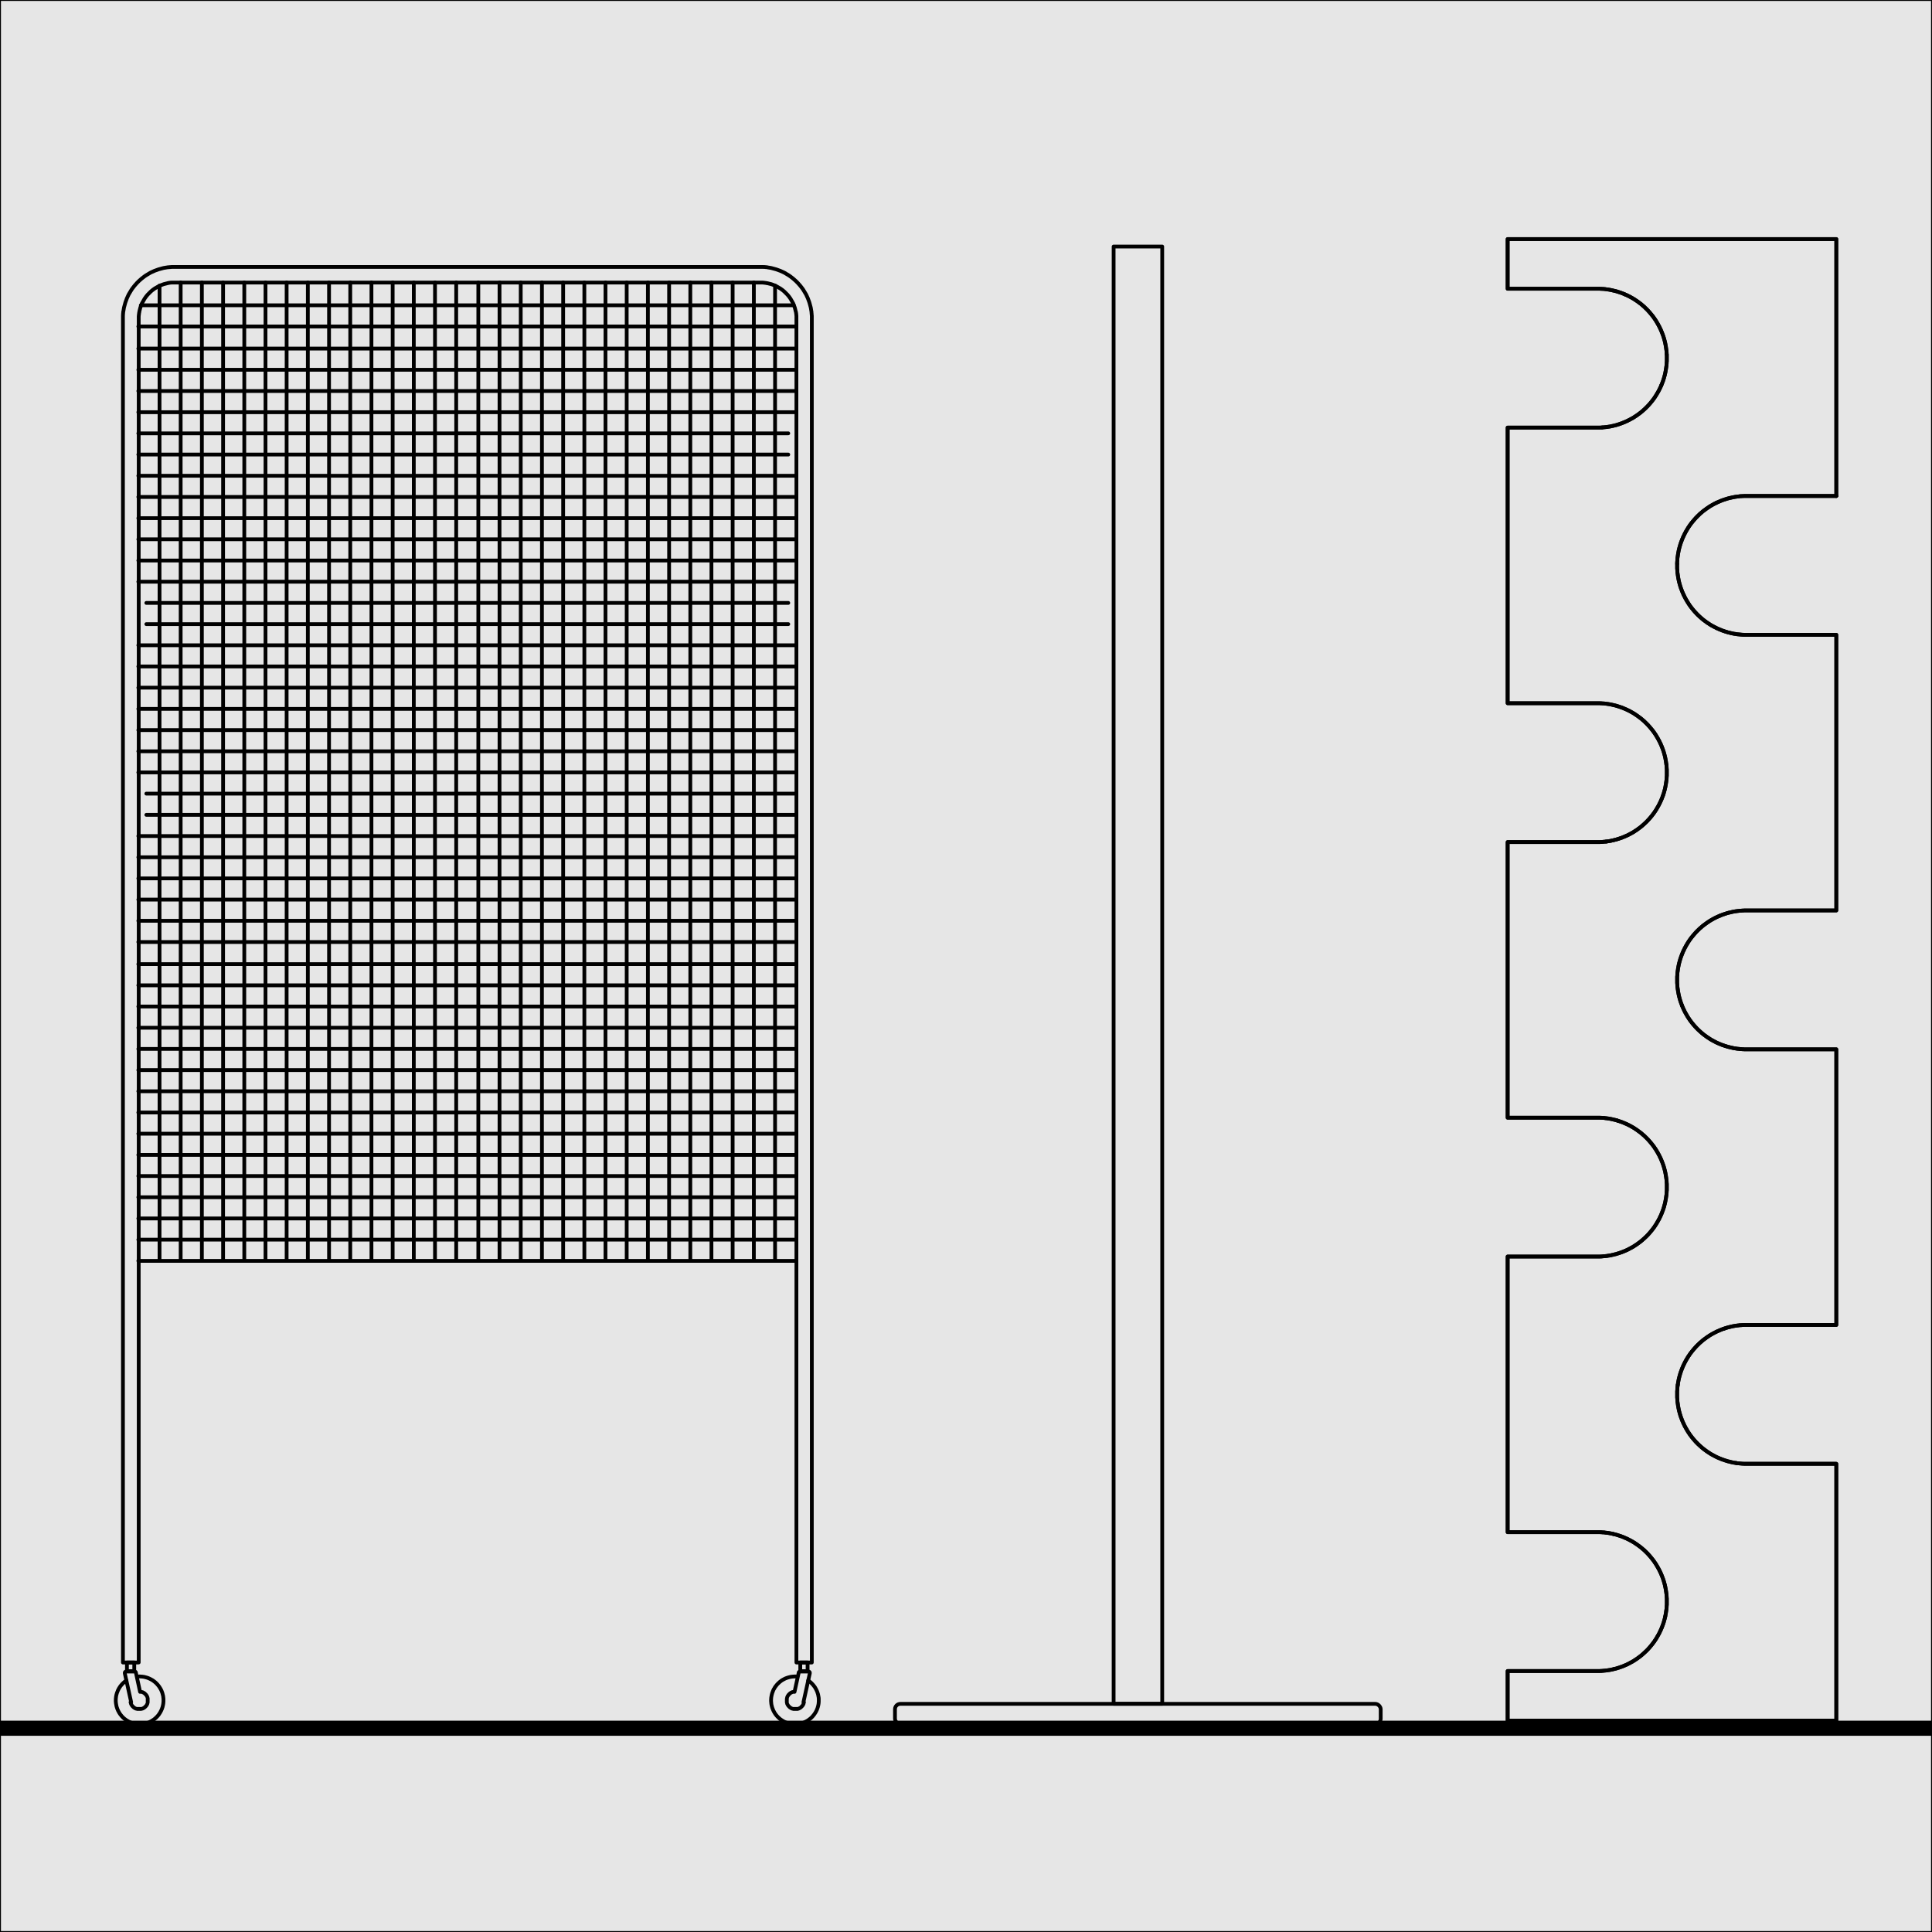
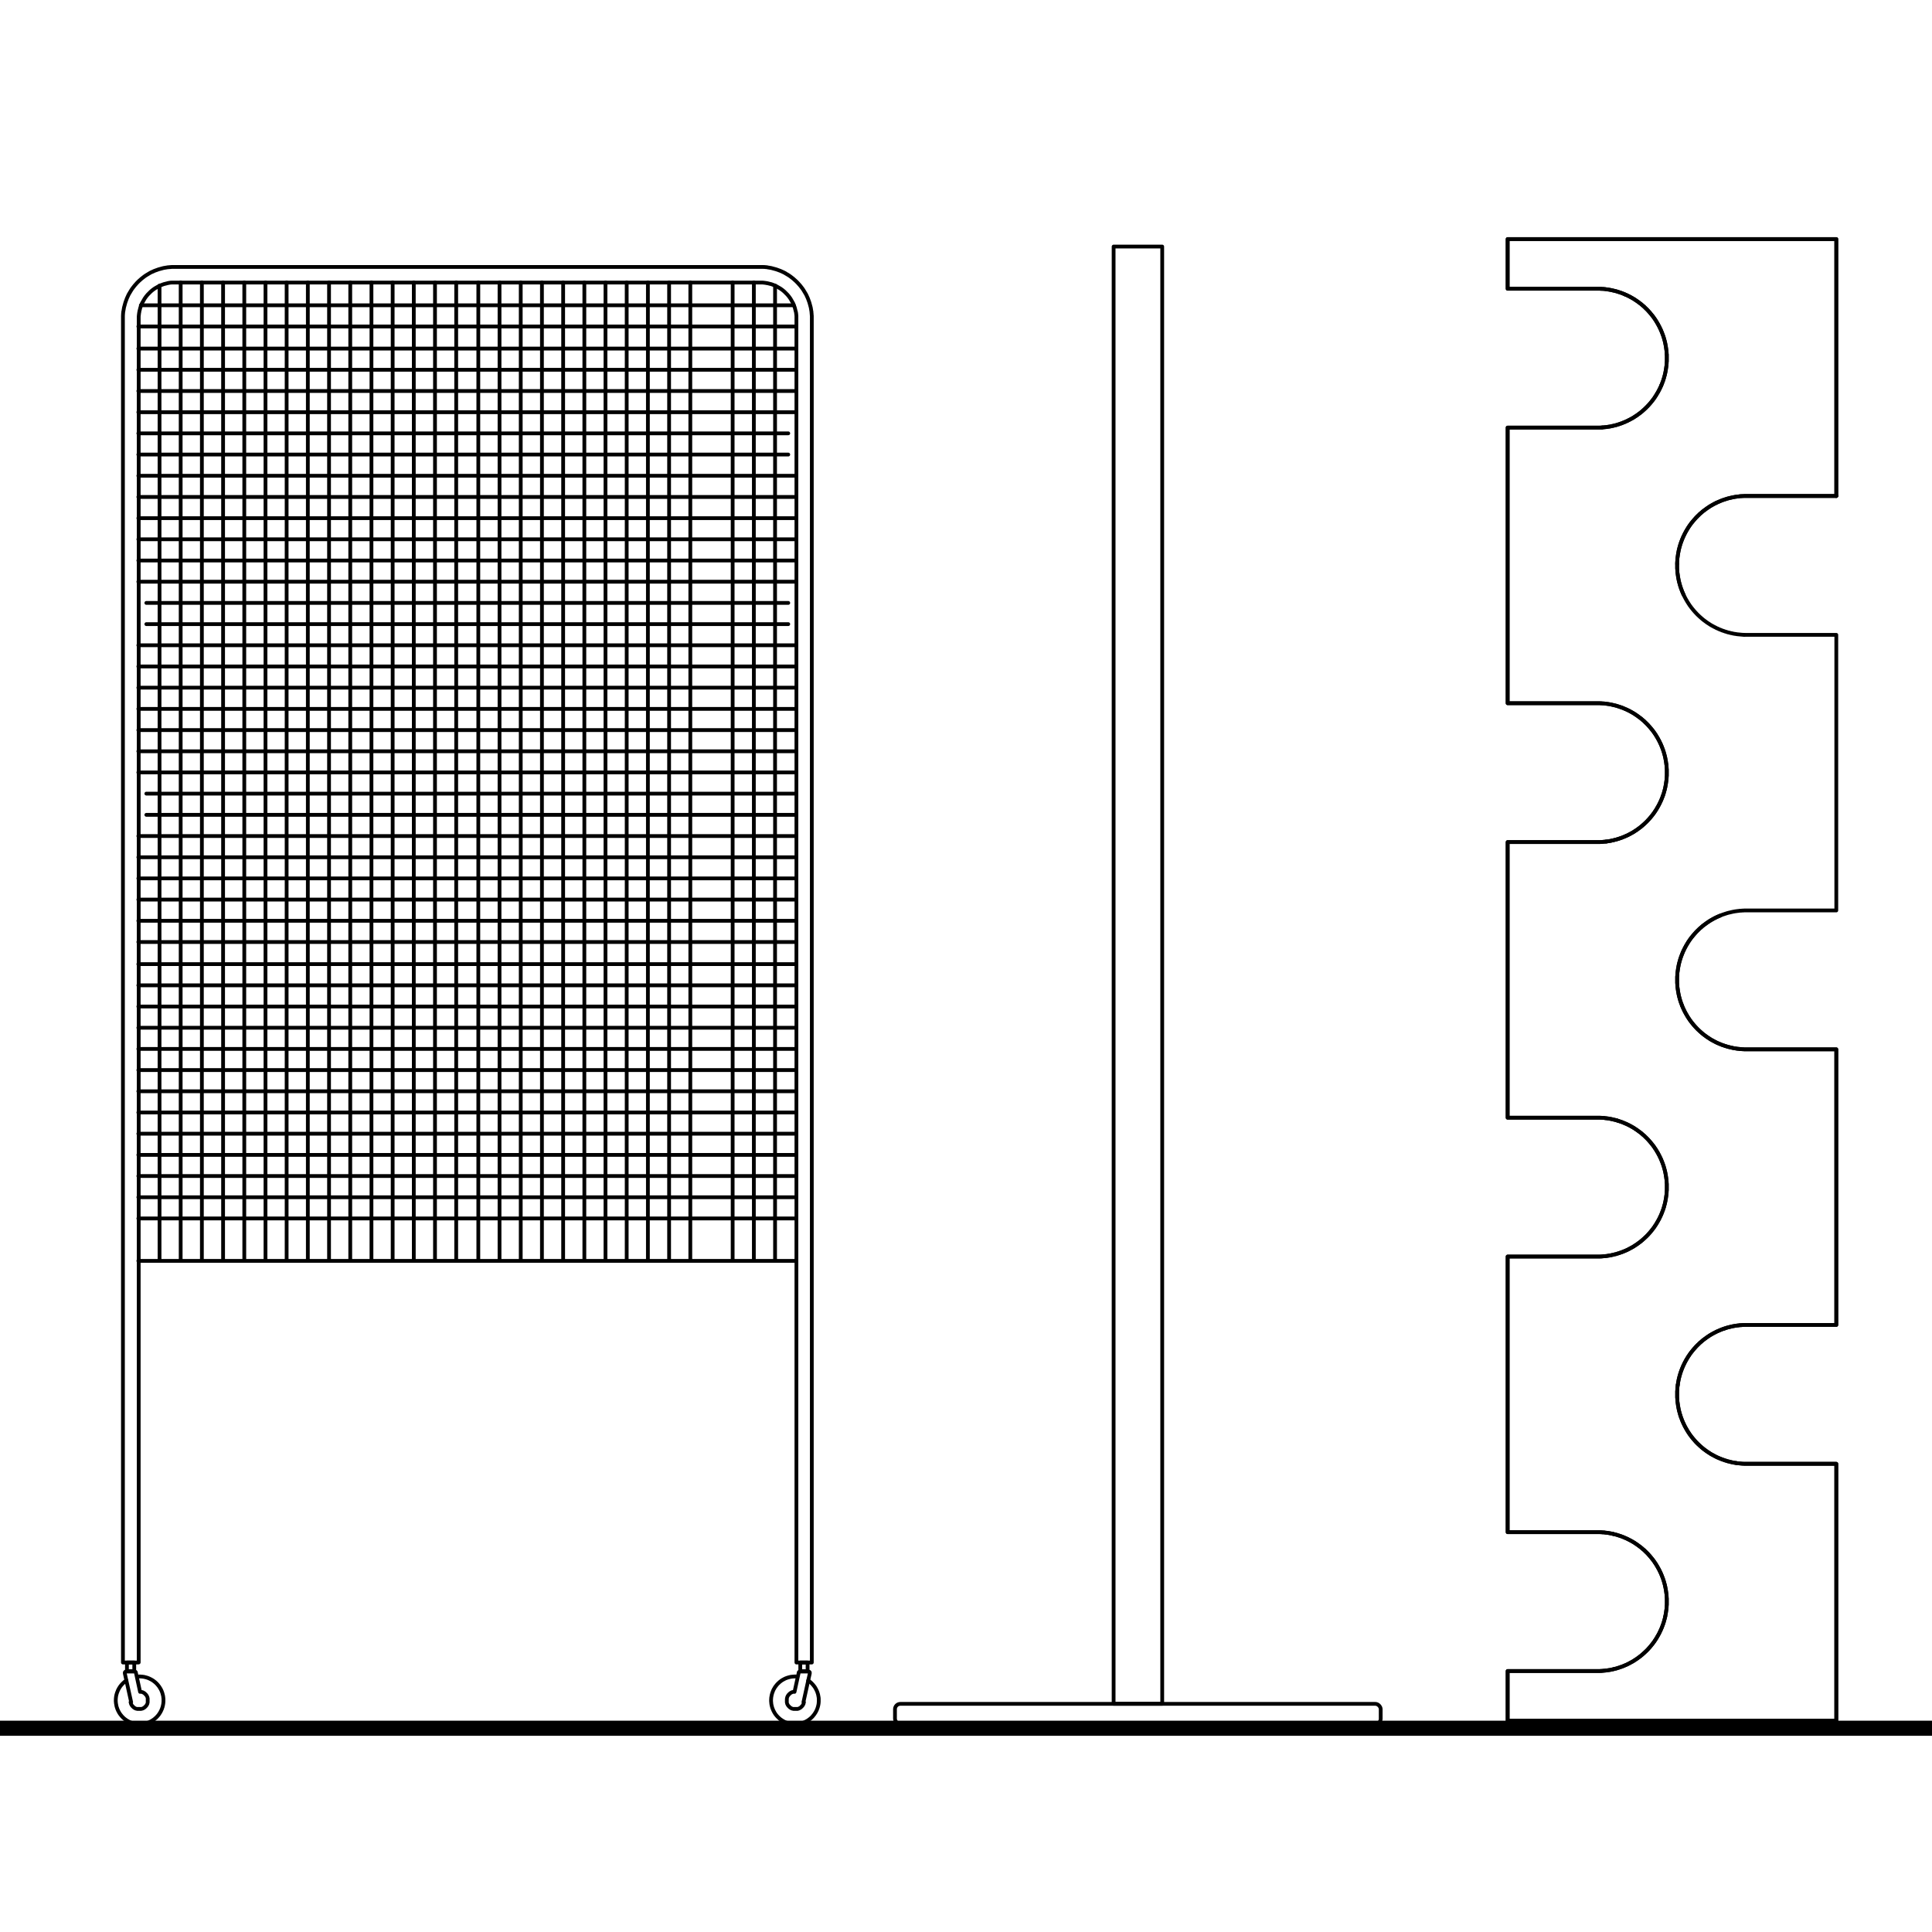
<svg xmlns="http://www.w3.org/2000/svg" width="256" height="256" viewBox="0 0 256 256">
  <defs>
    <style>.cls-1{fill:none;stroke-width:.5px;}.cls-1,.cls-2{stroke:#000;stroke-linecap:round;stroke-linejoin:round;}.cls-3{fill:#000;stroke-width:0px;}.cls-2{fill:#e6e6e6;stroke-width:.25px;}</style>
  </defs>
  <g id="Ebene_14">
-     <rect class="cls-2" width="256" height="256" />
    <rect class="cls-3" y="228" width="256" height="2" />
  </g>
  <g id="Raumtrenner">
    <line class="cls-1" x1="104.45" y1="60.23" x2="18.33" y2="60.23" />
    <line class="cls-1" x1="104.45" y1="57.42" x2="18.33" y2="57.42" />
    <line class="cls-1" x1="104.45" y1="82.7" x2="19.39" y2="82.7" />
    <line class="cls-1" x1="104.45" y1="79.89" x2="19.39" y2="79.89" />
    <line class="cls-1" x1="105.5" y1="105.16" x2="19.39" y2="105.16" />
    <line class="cls-1" x1="105.51" y1="107.97" x2="19.39" y2="107.97" />
    <line class="cls-1" x1="105.51" y1="130.56" x2="18.33" y2="130.56" />
    <line class="cls-1" x1="105.51" y1="127.75" x2="18.33" y2="127.75" />
    <line class="cls-1" x1="80.23" y1="167.07" x2="80.23" y2="37.42" />
    <line class="cls-1" x1="77.43" y1="167.07" x2="77.43" y2="37.42" />
    <line class="cls-1" x1="46.41" y1="167.07" x2="46.41" y2="37.42" />
    <line class="cls-1" x1="105.51" y1="63.04" x2="18.33" y2="63.04" />
    <line class="cls-1" x1="43.6" y1="167.07" x2="43.6" y2="37.42" />
    <line class="cls-1" x1="105.51" y1="65.85" x2="18.33" y2="65.85" />
    <line class="cls-1" x1="102.7" y1="167.07" x2="102.7" y2="37.85" />
    <line class="cls-1" x1="21.14" y1="167.07" x2="21.14" y2="37.85" />
    <line class="cls-1" x1="105.51" y1="77.08" x2="18.33" y2="77.08" />
    <line class="cls-1" x1="105.51" y1="74.27" x2="18.33" y2="74.27" />
    <line class="cls-1" x1="105.51" y1="71.46" x2="18.33" y2="71.46" />
    <line class="cls-1" x1="105.51" y1="68.66" x2="18.33" y2="68.66" />
    <line class="cls-1" x1="105.51" y1="54.62" x2="18.33" y2="54.62" />
    <line class="cls-1" x1="105.51" y1="51.81" x2="18.33" y2="51.81" />
    <line class="cls-1" x1="105.51" y1="49" x2="18.33" y2="49" />
    <line class="cls-1" x1="105.51" y1="46.19" x2="18.33" y2="46.19" />
    <line class="cls-1" x1="105.51" y1="43.26" x2="18.33" y2="43.26" />
    <line class="cls-1" x1="105.18" y1="40.45" x2="18.66" y2="40.45" />
    <line class="cls-1" x1="105.51" y1="85.5" x2="18.33" y2="85.5" />
    <line class="cls-1" x1="105.51" y1="88.31" x2="18.33" y2="88.31" />
    <line class="cls-1" x1="105.51" y1="91.12" x2="18.33" y2="91.12" />
    <line class="cls-1" x1="105.51" y1="93.93" x2="18.33" y2="93.93" />
    <line class="cls-1" x1="105.51" y1="96.74" x2="18.33" y2="96.74" />
    <line class="cls-1" x1="105.51" y1="99.55" x2="18.33" y2="99.55" />
    <line class="cls-1" x1="105.51" y1="102.35" x2="18.33" y2="102.35" />
    <line class="cls-1" x1="105.51" y1="110.78" x2="18.33" y2="110.78" />
    <line class="cls-1" x1="105.51" y1="113.59" x2="18.33" y2="113.59" />
    <line class="cls-1" x1="105.51" y1="116.39" x2="18.33" y2="116.39" />
    <line class="cls-1" x1="105.51" y1="119.2" x2="18.33" y2="119.2" />
    <line class="cls-1" x1="105.51" y1="122.01" x2="18.33" y2="122.01" />
    <line class="cls-1" x1="105.51" y1="124.82" x2="18.33" y2="124.82" />
    <line class="cls-1" x1="105.51" y1="133.37" x2="18.33" y2="133.37" />
    <line class="cls-1" x1="105.51" y1="136.18" x2="18.33" y2="136.18" />
    <line class="cls-1" x1="105.51" y1="138.99" x2="18.33" y2="138.99" />
    <line class="cls-1" x1="105.51" y1="141.79" x2="18.33" y2="141.79" />
    <line class="cls-1" x1="105.51" y1="144.6" x2="18.33" y2="144.6" />
    <line class="cls-1" x1="105.51" y1="147.41" x2="18.33" y2="147.41" />
    <line class="cls-1" x1="105.51" y1="150.22" x2="18.33" y2="150.22" />
    <line class="cls-1" x1="105.51" y1="153.03" x2="18.33" y2="153.03" />
    <line class="cls-1" x1="105.51" y1="155.83" x2="18.33" y2="155.83" />
    <line class="cls-1" x1="105.51" y1="158.64" x2="18.33" y2="158.64" />
    <line class="cls-1" x1="105.51" y1="161.45" x2="18.33" y2="161.45" />
-     <line class="cls-1" x1="105.51" y1="164.26" x2="18.33" y2="164.26" />
    <line class="cls-1" x1="99.89" y1="167.07" x2="99.89" y2="37.42" />
    <line class="cls-1" x1="97.08" y1="167.07" x2="97.08" y2="37.42" />
-     <line class="cls-1" x1="94.27" y1="167.07" x2="94.27" y2="37.42" />
    <line class="cls-1" x1="91.47" y1="167.07" x2="91.47" y2="37.42" />
    <line class="cls-1" x1="88.66" y1="167.07" x2="88.66" y2="37.42" />
    <line class="cls-1" x1="85.85" y1="167.07" x2="85.85" y2="37.42" />
    <line class="cls-1" x1="83.04" y1="167.07" x2="83.04" y2="37.42" />
    <line class="cls-1" x1="74.62" y1="167.07" x2="74.62" y2="37.42" />
    <line class="cls-1" x1="71.81" y1="167.07" x2="71.81" y2="37.42" />
    <line class="cls-1" x1="69" y1="167.07" x2="69" y2="37.42" />
    <line class="cls-1" x1="66.19" y1="167.07" x2="66.19" y2="37.42" />
    <line class="cls-1" x1="63.38" y1="167.07" x2="63.38" y2="37.42" />
    <line class="cls-1" x1="60.45" y1="167.07" x2="60.45" y2="37.42" />
    <line class="cls-1" x1="57.64" y1="167.07" x2="57.64" y2="37.42" />
    <line class="cls-1" x1="54.83" y1="167.07" x2="54.83" y2="37.42" />
    <line class="cls-1" x1="52.03" y1="167.07" x2="52.03" y2="37.42" />
    <line class="cls-1" x1="49.22" y1="167.07" x2="49.22" y2="37.42" />
    <line class="cls-1" x1="40.79" y1="167.07" x2="40.79" y2="37.42" />
    <line class="cls-1" x1="37.98" y1="167.07" x2="37.98" y2="37.42" />
    <line class="cls-1" x1="35.18" y1="167.07" x2="35.18" y2="37.42" />
    <line class="cls-1" x1="32.37" y1="167.07" x2="32.37" y2="37.42" />
    <line class="cls-1" x1="29.56" y1="167.07" x2="29.56" y2="37.42" />
    <line class="cls-1" x1="26.75" y1="167.07" x2="26.75" y2="37.42" />
    <line class="cls-1" x1="23.94" y1="167.07" x2="23.94" y2="37.42" />
    <line class="cls-1" x1="18.33" y1="167.07" x2="105.51" y2="167.07" />
    <rect class="cls-1" x="106.04" y="220.29" width=".97" height="1.15" />
    <path class="cls-1" d="M106.46,225.55l.84-3.81s0-.02,0-.02c0-.02,0-.03,0-.03,0-.02,0-.03,0-.03,0-.02,0-.02,0-.02,0-.02,0-.02,0-.02,0-.02,0-.02,0-.02,0-.02-.01-.02-.01-.02-.01-.02-.02-.02-.02-.02-.02-.02-.02-.02-.02-.02-.02-.02-.02-.02-.02-.02-.02-.01-.02-.02-.02-.02-.02-.01-.03-.01-.03-.01-.02,0-.02,0-.02,0-.02,0-.02,0-.02,0-.02,0-.02,0-.02,0-.02,0-.03,0-.03,0h-1.06s-.03,0-.03,0c-.02,0-.02,0-.02,0-.02,0-.02,0-.02,0-.02,0-.02,0-.02,0-.02,0-.02.01-.02.01-.02.01-.02.02-.02.02-.02.02-.02.02-.02.02-.02.02-.02.02-.02.02-.01.02-.02.02-.02.02-.01.02-.01.03-.01.03,0,.02,0,.02,0,.02,0,.02,0,.02,0,.02l-.55,2.53s-.04,0-.04,0c-.02,0-.04,0-.04,0-.02,0-.04,0-.04,0-.02,0-.04,0-.04,0-.02,0-.04.01-.04.01-.02,0-.04.01-.04.01-.02,0-.04.01-.04.01-.02,0-.04.01-.04.01-.02,0-.04.02-.04.02-.02,0-.04.02-.04.02-.02,0-.04.02-.04.02-.02,0-.04.02-.04.02-.02.01-.03.02-.03.02-.02.01-.03.02-.03.02-.02.01-.03.02-.03.02-.02.01-.03.02-.03.02-.02.01-.03.03-.03.03-.02.01-.03.03-.03.03-.01.01-.03.03-.03.03-.01.01-.03.03-.03.03-.01.01-.03.03-.03.03-.01.01-.03.03-.03.03-.01.02-.03.03-.03.03-.01.02-.02.03-.02.03-.01.02-.02.03-.02.03-.01.02-.02.03-.02.03-.01.02-.02.03-.02.03,0,.02-.02.04-.02.04,0,.02-.02.04-.02.04,0,.02-.02.04-.02.04,0,.02-.02.04-.02.04,0,.02-.01.04-.01.04,0,.02-.01.04-.01.04,0,.02-.01.04-.01.04,0,.02-.01.04-.01.04,0,.02,0,.04,0,.04v.04s-.01.04-.01.04c0,.02,0,.04,0,.04,0,.02,0,.04,0,.04,0,.02,0,.04,0,.04,0,.02,0,.04,0,.04v.04s0,.04,0,.04c0,.02,0,.04,0,.04,0,.02,0,.04,0,.04,0,.02,0,.04,0,.04,0,.02,0,.04,0,.04,0,.02,0,.04,0,.04,0,.02.01.04.01.04,0,.02.01.04.01.04,0,.02.01.04.01.04,0,.02.01.04.01.04,0,.02.02.04.02.04,0,.02.02.04.02.04,0,.02.02.04.02.04,0,.02.02.04.02.04.01.02.02.03.02.03.01.02.02.03.02.03.01.02.02.03.02.03.01.02.02.03.02.03.01.02.03.03.03.03.01.02.03.03.03.03.01.01.03.03.03.03.01.01.03.03.03.03.01.01.03.03.03.03.01.01.03.03.03.03.02.01.03.03.03.03.02.01.03.02.03.02.02.01.03.02.03.02.02.01.03.02.03.02.02.01.03.02.03.02.02,0,.04.02.04.02.02,0,.04.02.04.02.02,0,.04.02.04.02.02,0,.04.02.04.02.02,0,.04.01.04.01.02,0,.04.01.04.01.02,0,.04.01.04.01.02,0,.04.01.04.01.02,0,.04,0,.04,0,.02,0,.04,0,.04,0,.02,0,.04,0,.04,0,.02,0,.04,0,.04,0,.02,0,.04,0,.04,0,.02,0,.04,0,.04,0,.02,0,.04,0,.04,0,.02,0,.04,0,.04,0,.02,0,.04,0,.04,0,.02,0,.04,0,.04,0,.02,0,.04,0,.04,0,.02,0,.04,0,.04,0,.02,0,.04,0,.04,0,.02,0,.04,0,.04,0h.04s.04-.02.04-.02c.02,0,.04-.01.04-.01.02,0,.04-.01.04-.01.02,0,.04-.02.04-.02.02,0,.04-.02.04-.02.02,0,.04-.02.04-.02.02,0,.04-.02.04-.02.02-.01.03-.02.03-.02.02-.01.03-.02.03-.02.02-.01.03-.02.03-.02.02-.01.03-.02.03-.02.02-.01.03-.03.03-.03.02-.01.03-.03.03-.03.01-.01.03-.03.03-.03.01-.01.03-.03.03-.03.01-.01.03-.03.03-.03.01-.01.03-.03.03-.03.01-.02.03-.03.03-.03.01-.02.02-.03.02-.03.01-.02.02-.03.02-.03.01-.02.02-.03.02-.03.01-.02.02-.03.02-.03l.02-.04s.02-.04.02-.04c0-.02.02-.04.02-.04,0-.02.02-.04.02-.04,0-.02.01-.04.01-.04,0-.02.01-.04.01-.04,0-.02.01-.04.01-.04,0-.02.01-.04.01-.04,0-.02.01-.04.01-.04Z" />
    <polyline class="cls-1" points="107.09 222.68 107.13 222.71 107.18 222.74 107.22 222.77 107.27 222.8 107.31 222.84 107.35 222.87 107.4 222.91 107.44 222.95 107.48 222.98 107.52 223.02 107.56 223.06 107.6 223.1 107.63 223.14 107.67 223.18 107.71 223.22 107.74 223.26 107.78 223.3 107.81 223.35 107.85 223.39 107.88 223.43 107.91 223.48 107.95 223.52 107.98 223.57 108.01 223.62 108.03 223.66 108.06 223.71 108.09 223.76 108.12 223.81 108.14 223.86 108.17 223.91 108.19 223.95 108.21 224 108.24 224.06 108.26 224.11 108.28 224.16 108.3 224.21 108.32 224.26 108.33 224.31 108.35 224.37 108.37 224.42 108.38 224.47 108.4 224.52 108.41 224.58 108.42 224.63 108.43 224.69 108.44 224.74 108.45 224.79 108.46 224.85 108.47 224.9 108.48 224.96 108.48 225.01 108.49 225.07 108.49 225.12 108.49 225.18 108.49 225.23 108.49 225.29 108.49 225.34 108.49 225.4 108.49 225.45 108.49 225.51 108.48 225.56 108.48 225.62 108.47 225.67 108.47 225.73 108.46 225.78 108.45 225.84 108.44 225.89 108.43 225.95 108.42 226 108.4 226.05 108.39 226.11 108.38 226.16 108.36 226.21 108.34 226.27 108.33 226.32 108.31 226.37 108.29 226.42 108.27 226.47 108.25 226.53 108.23 226.58 108.2 226.63 108.18 226.68 108.16 226.73 108.13 226.77 108.11 226.82 108.08 226.87 108.05 226.92 108.02 226.97 107.99 227.01 107.96 227.06 107.93 227.1 107.9 227.15 107.87 227.19 107.83 227.24 107.8 227.28 107.76 227.32 107.73 227.37 107.69 227.41 107.66 227.45 107.62 227.49 107.58 227.53 107.54 227.57 107.5 227.61 107.46 227.64 107.42 227.68 107.38 227.72 107.33 227.75 107.29 227.79 107.25 227.82 107.2 227.85 107.16 227.88 107.11 227.92 107.07 227.95 107.02 227.98 106.97 228.01 106.93 228.03 106.88 228.06 106.83 228.09 106.78 228.11 106.73 228.14 106.68 228.16 106.63 228.19 106.58 228.21 106.53 228.23 106.48 228.25 106.43 228.27 106.38 228.29 106.32 228.31 106.27 228.32 106.22 228.34 106.17 228.35 106.11 228.37 106.06 228.38 106.01 228.39 105.95 228.4 105.9 228.41 105.84 228.42 105.79 228.43 105.73 228.44 105.68 228.45 105.62 228.45 105.57 228.46 105.51 228.46 105.46 228.46 105.4 228.46 105.35 228.47 105.29 228.47 105.24 228.46 105.18 228.46 105.13 228.46 105.07 228.45 105.02 228.45 104.96 228.44 104.91 228.44 104.85 228.43 104.8 228.42 104.75 228.41 104.69 228.4 104.64 228.39 104.58 228.38 104.53 228.36 104.48 228.35 104.42 228.33 104.37 228.32 104.32 228.3 104.27 228.28 104.21 228.26 104.16 228.24 104.11 228.22 104.06 228.2 104.01 228.18 103.96 228.15 103.91 228.13 103.86 228.1 103.81 228.08 103.77 228.05 103.72 228.02 103.67 227.99 103.62 227.96 103.58 227.93 103.53 227.9 103.49 227.87 103.44 227.84 103.4 227.81 103.36 227.77 103.31 227.74 103.27 227.7 103.23 227.66 103.19 227.63 103.15 227.59 103.11 227.55 103.07 227.51 103.03 227.47 102.99 227.43 102.96 227.39 102.92 227.35 102.89 227.31 102.85 227.26 102.82 227.22 102.78 227.18 102.75 227.13 102.72 227.09 102.69 227.04 102.66 226.99 102.63 226.95 102.6 226.9 102.58 226.85 102.55 226.8 102.52 226.75 102.5 226.7 102.47 226.65 102.45 226.6 102.43 226.55 102.41 226.5 102.39 226.45 102.37 226.4 102.35 226.35 102.33 226.3 102.31 226.24 102.3 226.19 102.28 226.14 102.27 226.08 102.26 226.03 102.24 225.98 102.23 225.92 102.22 225.87 102.21 225.81 102.2 225.76 102.2 225.71 102.19 225.65 102.19 225.6 102.18 225.54 102.18 225.49 102.17 225.43 102.17 225.38 102.17 225.32 102.17 225.27 102.17 225.21 102.18 225.16 102.18 225.1 102.18 225.05 102.19 224.99 102.19 224.94 102.2 224.88 102.21 224.83 102.22 224.77 102.23 224.72 102.24 224.66 102.25 224.61 102.26 224.56 102.28 224.5 102.29 224.45 102.31 224.4 102.32 224.34 102.34 224.29 102.36 224.24 102.38 224.19 102.4 224.14 102.42 224.08 102.44 224.03 102.46 223.98 102.48 223.93 102.51 223.88 102.53 223.83 102.56 223.79 102.59 223.74 102.62 223.69 102.64 223.64 102.67 223.6 102.7 223.55 102.73 223.5 102.77 223.46 102.8 223.42 102.83 223.37 102.87 223.33 102.9 223.29 102.94 223.24 102.97 223.2 103.01 223.16 103.05 223.12 103.09 223.08 103.13 223.04 103.17 223 103.21 222.97 103.25 222.93 103.29 222.89 103.33 222.86 103.37 222.82 103.42 222.79 103.46 222.76 103.51 222.72 103.55 222.69 103.6 222.66 103.64 222.63 103.69 222.6 103.74 222.58 103.79 222.55 103.83 222.52 103.88 222.5 103.93 222.47 103.98 222.45 104.03 222.42 104.08 222.4 104.13 222.38 104.18 222.36 104.24 222.34 104.29 222.32 104.34 222.3 104.39 222.29 104.45 222.27 104.5 222.26 104.55 222.24 104.61 222.23 104.66 222.22 104.71 222.2 104.77 222.19 104.82 222.18 104.88 222.18 104.93 222.17 104.99 222.16 105.04 222.16 105.1 222.15 105.15 222.15 105.21 222.15 105.26 222.14 105.32 222.14 105.37 222.14 105.43 222.14 105.48 222.15 105.54 222.15 105.59 222.15 105.65 222.16" />
    <rect class="cls-1" x="16.82" y="220.29" width=".97" height="1.15" />
    <path class="cls-1" d="M17.38,225.55l-.84-3.81s0-.02,0-.02c0-.02,0-.03,0-.03,0-.02,0-.03,0-.03,0-.02,0-.02,0-.02,0-.02,0-.02,0-.02,0-.02,0-.02,0-.02,0-.02.01-.02.01-.02.01-.02.02-.02.02-.02.02-.02.02-.02.02-.02.02-.02.02-.02.02-.02.02-.01.02-.02.02-.02.02-.01.03-.01.03-.01.02,0,.02,0,.02,0,.02,0,.02,0,.02,0,.02,0,.02,0,.02,0,.02,0,.03,0,.03,0h1.06s.03,0,.03,0c.02,0,.02,0,.02,0,.02,0,.02,0,.02,0,.02,0,.02,0,.02,0,.02,0,.02.01.02.01.02.01.02.02.02.02.02.02.02.02.02.02.02.02.02.02.02.02.01.02.02.02.02.02.01.02.01.03.01.03,0,.02,0,.02,0,.02,0,.02,0,.02,0,.02l.55,2.53s.04,0,.04,0c.02,0,.04,0,.04,0,.02,0,.04,0,.04,0,.02,0,.04,0,.04,0,.02,0,.04.01.04.01.02,0,.04.01.04.01.02,0,.04.01.04.01.02,0,.04.01.04.01.02,0,.04.02.04.02.02,0,.04.02.04.02.02,0,.04.02.04.02.02,0,.04.02.04.02.02.01.03.02.03.02.02.01.03.02.03.02.02.01.03.02.03.02.02.01.03.02.03.02.02.01.03.03.03.03.02.01.03.03.03.03.01.01.03.03.03.03.01.01.03.03.03.03.01.01.03.03.03.03.01.01.03.03.03.03.01.02.03.03.03.03.01.02.02.03.02.03.01.02.02.03.02.03.01.02.02.03.02.03.01.02.02.03.02.03,0,.02.02.04.02.04,0,.02.02.04.02.04,0,.02.02.04.02.04,0,.02.02.04.02.04,0,.02.01.04.01.04,0,.02.01.04.01.04,0,.02.01.04.01.04,0,.02.01.04.01.04,0,.02,0,.04,0,.04,0,.02,0,.04,0,.04,0,.02,0,.04,0,.04,0,.02,0,.04,0,.04,0,.02,0,.04,0,.04,0,.02,0,.04,0,.04,0,.02,0,.04,0,.04v.04s0,.04,0,.04c0,.02,0,.04,0,.04,0,.02,0,.04,0,.04,0,.02,0,.04,0,.04,0,.02,0,.04,0,.04,0,.02,0,.04,0,.04,0,.02-.01.04-.01.04,0,.02-.01.04-.01.04,0,.02-.01.04-.01.04,0,.02-.01.04-.01.04,0,.02-.02.04-.02.04,0,.02-.02.04-.02.04,0,.02-.02.04-.02.04,0,.02-.02.04-.02.04-.01.02-.02.03-.02.03-.01.02-.02.03-.02.03-.01.02-.02.03-.02.03-.01.02-.02.03-.02.03-.01.02-.03.03-.03.03-.01.02-.03.03-.03.03-.01.01-.03.03-.03.03-.01.01-.03.03-.03.03-.01.01-.03.03-.03.03-.01.01-.03.03-.03.03-.02.01-.03.03-.03.03-.02.01-.03.02-.03.02-.02.01-.03.02-.03.02-.02.01-.03.02-.03.02-.02.01-.03.02-.03.02-.02,0-.04.02-.04.02-.02,0-.04.02-.04.02-.02,0-.04.02-.04.02-.02,0-.04.02-.04.02-.02,0-.04.01-.04.01-.02,0-.04.01-.04.01-.02,0-.04.01-.04.01-.02,0-.04.01-.04.01-.02,0-.04,0-.04,0-.02,0-.04,0-.04,0-.02,0-.04,0-.04,0-.02,0-.04,0-.04,0-.02,0-.04,0-.04,0-.02,0-.04,0-.04,0-.02,0-.04,0-.04,0-.02,0-.04,0-.04,0-.02,0-.04,0-.04,0-.02,0-.04,0-.04,0-.02,0-.04,0-.04,0-.02,0-.04,0-.04,0-.02,0-.04,0-.04,0-.02,0-.04,0-.04,0-.02,0-.04-.01-.04-.01-.02,0-.04-.01-.04-.01-.02,0-.04-.01-.04-.01-.02,0-.04-.01-.04-.01-.02,0-.04-.02-.04-.02-.02,0-.04-.02-.04-.02-.02,0-.04-.02-.04-.02-.02,0-.04-.02-.04-.02-.02-.01-.03-.02-.03-.02l-.03-.02s-.03-.02-.03-.02c-.02-.01-.03-.02-.03-.02-.02-.01-.03-.03-.03-.03-.02-.01-.03-.03-.03-.03-.01-.01-.03-.03-.03-.03-.01-.01-.03-.03-.03-.03-.01-.01-.03-.03-.03-.03-.01-.01-.03-.03-.03-.03-.01-.02-.03-.03-.03-.03-.01-.02-.02-.03-.02-.03-.01-.02-.02-.03-.02-.03-.01-.02-.02-.03-.02-.03-.01-.02-.02-.03-.02-.03l-.02-.04s-.02-.04-.02-.04l-.02-.04s-.02-.04-.02-.04c0-.02-.01-.04-.01-.04,0-.02-.01-.04-.01-.04,0-.02-.01-.04-.01-.04,0-.02-.01-.04-.01-.04,0-.02-.01-.04-.01-.04Z" />
    <polyline class="cls-1" points="16.75 222.68 16.7 222.71 16.66 222.74 16.61 222.77 16.57 222.8 16.52 222.84 16.48 222.87 16.44 222.91 16.4 222.95 16.36 222.98 16.32 223.02 16.28 223.06 16.24 223.1 16.2 223.14 16.16 223.18 16.13 223.22 16.09 223.26 16.05 223.3 16.02 223.35 15.99 223.39 15.95 223.43 15.92 223.48 15.89 223.52 15.86 223.57 15.83 223.62 15.8 223.66 15.77 223.71 15.74 223.76 15.72 223.81 15.69 223.86 15.67 223.91 15.64 223.95 15.62 224 15.6 224.06 15.58 224.11 15.56 224.16 15.54 224.21 15.52 224.26 15.5 224.31 15.48 224.37 15.47 224.42 15.45 224.47 15.44 224.52 15.42 224.58 15.41 224.63 15.4 224.69 15.39 224.74 15.38 224.79 15.37 224.85 15.37 224.9 15.36 224.96 15.35 225.01 15.35 225.07 15.35 225.12 15.34 225.18 15.34 225.23 15.34 225.29 15.34 225.34 15.34 225.4 15.34 225.45 15.35 225.51 15.35 225.56 15.36 225.62 15.36 225.67 15.37 225.73 15.38 225.78 15.39 225.84 15.4 225.89 15.41 225.95 15.42 226 15.43 226.05 15.44 226.11 15.46 226.16 15.47 226.21 15.49 226.27 15.51 226.32 15.53 226.37 15.54 226.42 15.56 226.47 15.59 226.53 15.61 226.58 15.63 226.63 15.65 226.68 15.68 226.73 15.7 226.77 15.73 226.82 15.76 226.87 15.78 226.92 15.81 226.97 15.84 227.01 15.87 227.06 15.9 227.1 15.93 227.15 15.97 227.19 16 227.24 16.04 227.28 16.07 227.32 16.11 227.37 16.14 227.41 16.18 227.45 16.22 227.49 16.26 227.53 16.29 227.57 16.33 227.61 16.37 227.64 16.42 227.68 16.46 227.72 16.5 227.75 16.54 227.79 16.59 227.82 16.63 227.85 16.68 227.88 16.72 227.92 16.77 227.95 16.81 227.98 16.86 228.01 16.91 228.03 16.96 228.06 17 228.09 17.05 228.11 17.1 228.14 17.15 228.16 17.2 228.19 17.25 228.21 17.3 228.23 17.35 228.25 17.41 228.27 17.46 228.29 17.51 228.31 17.56 228.32 17.61 228.34 17.67 228.35 17.72 228.37 17.77 228.38 17.83 228.39 17.88 228.4 17.94 228.41 17.99 228.42 18.05 228.43 18.1 228.44 18.16 228.45 18.21 228.45 18.27 228.46 18.32 228.46 18.38 228.46 18.43 228.46 18.49 228.47 18.54 228.47 18.6 228.46 18.65 228.46 18.71 228.46 18.76 228.45 18.82 228.45 18.87 228.44 18.93 228.44 18.98 228.43 19.03 228.42 19.09 228.41 19.14 228.4 19.2 228.39 19.25 228.38 19.3 228.36 19.36 228.35 19.41 228.33 19.46 228.32 19.52 228.3 19.57 228.28 19.62 228.26 19.67 228.24 19.72 228.22 19.77 228.2 19.82 228.18 19.87 228.15 19.92 228.13 19.97 228.1 20.02 228.08 20.07 228.05 20.12 228.02 20.16 227.99 20.21 227.96 20.26 227.93 20.3 227.9 20.35 227.87 20.39 227.84 20.43 227.81 20.48 227.77 20.52 227.74 20.56 227.7 20.6 227.66 20.65 227.63 20.69 227.59 20.73 227.55 20.76 227.51 20.8 227.47 20.84 227.43 20.88 227.39 20.91 227.35 20.95 227.31 20.98 227.26 21.02 227.22 21.05 227.18 21.08 227.13 21.11 227.09 21.14 227.04 21.17 226.99 21.2 226.95 21.23 226.9 21.26 226.85 21.28 226.8 21.31 226.75 21.34 226.7 21.36 226.65 21.38 226.6 21.4 226.55 21.43 226.5 21.45 226.45 21.47 226.4 21.48 226.35 21.5 226.3 21.52 226.24 21.54 226.19 21.55 226.14 21.56 226.08 21.58 226.03 21.59 225.98 21.6 225.92 21.61 225.87 21.62 225.81 21.63 225.76 21.64 225.71 21.64 225.65 21.65 225.6 21.65 225.54 21.66 225.49 21.66 225.43 21.66 225.38 21.66 225.32 21.66 225.27 21.66 225.21 21.66 225.16 21.66 225.1 21.65 225.05 21.65 224.99 21.64 224.94 21.63 224.88 21.63 224.83 21.62 224.77 21.61 224.72 21.6 224.66 21.58 224.61 21.57 224.56 21.56 224.5 21.54 224.45 21.53 224.4 21.51 224.34 21.5 224.29 21.48 224.24 21.46 224.19 21.44 224.14 21.42 224.08 21.4 224.03 21.37 223.98 21.35 223.93 21.33 223.88 21.3 223.83 21.27 223.79 21.25 223.74 21.22 223.69 21.19 223.64 21.16 223.6 21.13 223.55 21.1 223.5 21.07 223.46 21.04 223.42 21 223.37 20.97 223.33 20.93 223.29 20.9 223.24 20.86 223.2 20.82 223.16 20.79 223.12 20.75 223.08 20.71 223.04 20.67 223 20.63 222.97 20.59 222.93 20.55 222.89 20.5 222.86 20.46 222.82 20.42 222.79 20.37 222.76 20.33 222.72 20.28 222.69 20.24 222.66 20.19 222.63 20.14 222.6 20.1 222.58 20.05 222.55 20 222.52 19.95 222.5 19.9 222.47 19.85 222.45 19.8 222.42 19.75 222.4 19.7 222.38 19.65 222.36 19.6 222.34 19.55 222.32 19.49 222.3 19.44 222.29 19.39 222.27 19.34 222.26 19.28 222.24 19.23 222.23 19.17 222.22 19.12 222.2 19.07 222.19 19.01 222.18 18.96 222.18 18.9 222.17 18.85 222.16 18.79 222.16 18.74 222.15 18.68 222.15 18.63 222.15 18.57 222.14 18.52 222.14 18.46 222.14 18.41 222.14 18.35 222.15 18.3 222.15 18.24 222.15 18.19 222.16" />
    <path class="cls-1" d="M18.33,220.29h-2.04V42.07s0-.12,0-.12v-.12s.01-.12.01-.12v-.12s.02-.12.02-.12v-.12s.03-.12.03-.12l.02-.12.02-.12.02-.12.02-.12.03-.11.03-.11.03-.11.03-.11.03-.11.03-.11.04-.11.04-.11.04-.11.04-.11.04-.11.05-.11.05-.11.05-.11.05-.11.05-.1.06-.1.06-.1.06-.1.06-.1.06-.1.06-.1.07-.1.07-.1.07-.09.07-.09.07-.09.07-.09.08-.09.08-.09.08-.09.08-.09.08-.08.08-.08.08-.08.09-.08.09-.08.09-.08.09-.08.09-.07.09-.07.09-.07.09-.07.1-.07.1-.07.1-.06.1-.06.1-.06.1-.06.1-.06.1-.06.1-.05.11-.05.11-.05.11-.05.11-.05.11-.04.11-.04.11-.04.11-.04.11-.04.11-.03.11-.03.11-.03.11-.03.11-.03.11-.03.12-.02.12-.02.12-.02.12-.02.12-.02h.12s.12-.02.12-.02h.12s.12-.02.12-.02h.12s.12,0,.12,0h.12s77.64,0,77.64,0h.12s.12,0,.12,0h.12s.12.01.12.01h.12s.12.02.12.02h.12s.12.03.12.03l.12.02.12.02.12.02.12.02.11.03.11.03.11.03.11.03.11.03.11.03.11.04.11.04.11.04.11.04.11.04.11.05.11.05.11.05.11.05.1.05.1.06.1.06.1.06.1.06.1.06.1.06.1.07.1.07.09.07.09.07.09.07.09.07.09.08.09.08.09.08.09.08.08.08.08.08.08.08.08.09.08.09.08.09.08.09.07.09.07.09.07.09.07.09.07.1.07.1.06.1.06.1.06.1.06.1.06.1.06.1.05.1.05.11.05.11.05.11.05.11.04.11.04.11.04.11.04.11.04.11.03.11.03.11.03.11.03.11.03.11.03.11.02.12.02.12.02.12.02.12.02.12v.12s.02.12.02.12v.12s.02.12.02.12v.12s0,.12,0,.12v.12s0,178.1,0,178.1h-2.04V42.19s0-.08,0-.08v-.08s0-.08,0-.08v-.08s-.01-.08-.01-.08v-.08s-.02-.08-.02-.08v-.08s-.02-.08-.02-.08v-.08s-.03-.08-.03-.08l-.02-.08-.02-.08-.02-.08-.02-.08-.02-.08-.02-.08-.02-.08-.03-.08-.03-.08-.03-.08-.03-.08-.03-.08-.03-.08-.03-.07-.04-.07-.04-.07-.04-.07-.04-.07-.04-.07-.04-.07-.04-.07-.04-.07-.04-.07-.05-.07-.05-.07-.05-.07-.05-.07-.05-.06-.05-.06-.05-.06-.05-.06-.06-.06-.06-.06-.06-.06-.06-.06-.06-.06-.06-.06-.06-.06-.06-.05-.06-.05-.06-.05-.06-.05-.07-.05-.07-.05-.07-.05-.07-.05-.07-.04-.07-.04-.07-.04-.07-.04-.07-.04-.07-.04-.07-.04-.07-.04-.07-.04-.07-.03-.08-.03-.08-.03-.08-.03-.08-.03-.08-.03-.08-.03-.08-.02-.08-.02-.08-.02-.08-.02-.08-.02-.08-.02-.08-.02h-.08s-.08-.03-.08-.03h-.08s-.08-.02-.08-.02h-.08s-.08-.02-.08-.02h-.08s-.08-.01-.08-.01h-.08s-.08,0-.08,0h-.08s-77.64,0-77.64,0h-.08s-.08,0-.08,0h-.08s-.08,0-.08,0h-.08s-.08.01-.08.01h-.08s-.08.02-.08.02h-.08s-.08.03-.08.03h-.08s-.08.03-.08.03l-.08.02-.08.02-.08.02-.08.02-.08.02-.08.02-.08.03-.08.03-.08.03-.08.03-.08.03-.08.03-.08.03-.07.04-.07.04-.07.04-.07.04-.07.04-.07.04-.07.04-.07.04-.07.04-.07.05-.07.05-.07.05-.07.05-.06.05-.06.05-.06.05-.06.05-.06.06-.06.06-.06.06-.06.06-.06.06-.06.06-.06.06-.05.06-.05.06-.05.06-.05.06-.05.07-.05.07-.05.07-.05.07-.04.07-.04.07-.04.07-.04.07-.04.07-.04.07-.04.07-.04.07-.04.07-.03.07-.03.08-.03.08-.03.08-.03.08-.03.08-.03.08-.02.08-.02.08-.02.08-.02.08-.02.08-.02.08-.02.08v.08s-.03.08-.03.08v.08s-.02.08-.02.08v.08s-.02.08-.02.08v.08s-.01.08-.01.08v.08s0,.08,0,.08v.08s0,178.1,0,178.1Z" />
    <rect class="cls-1" x="147.56" y="32.67" width="6.44" height="193.09" />
    <rect class="cls-1" x="118.59" y="225.77" width="64.36" height="2.68" rx=".71" ry=".71" />
  </g>
  <g id="Trennwände">
    <polyline class="cls-1" points="243.32 65.72 231.41 65.72 231.31 65.72 231.21 65.72 231.11 65.72 231 65.73 230.9 65.73 230.8 65.74 230.69 65.74 230.59 65.75 230.48 65.76 230.38 65.78 230.27 65.79 230.17 65.8 230.06 65.82 229.95 65.83 229.85 65.85 229.74 65.87 229.63 65.89 229.53 65.91 229.42 65.94 229.31 65.96 229.21 65.99 229.1 66.01 228.99 66.04 228.88 66.07 228.78 66.1 228.67 66.14 228.56 66.17 228.46 66.21 228.35 66.24 228.24 66.28 228.14 66.32 228.03 66.36 227.92 66.41 227.82 66.45 227.71 66.5 227.61 66.54 227.5 66.59 227.4 66.64 227.3 66.69 227.19 66.74 227.09 66.8 226.99 66.85 226.89 66.91 226.78 66.97 226.68 67.03 226.58 67.09 226.48 67.15 226.39 67.22 226.29 67.28 226.19 67.35 226.09 67.42 226 67.49 225.9 67.56 225.81 67.63 225.71 67.7 225.62 67.77 225.53 67.85 225.44 67.93 225.35 68 225.26 68.08 225.17 68.16 225.09 68.25 225 68.33 224.92 68.41 224.83 68.5 224.75 68.58 224.67 68.67 224.59 68.76 224.51 68.85 224.43 68.94 224.36 69.03 224.28 69.12 224.21 69.21 224.13 69.3 224.06 69.4 223.99 69.49 223.92 69.59 223.85 69.69 223.79 69.78 223.72 69.88 223.66 69.98 223.6 70.08 223.54 70.18 223.48 70.28 223.42 70.38 223.36 70.49 223.31 70.59 223.25 70.69 223.2 70.8 223.15 70.9 223.1 71 223.05 71.11 223 71.21 222.96 71.32 222.91 71.43 222.87 71.53 222.83 71.64 222.79 71.74 222.75 71.85 222.71 71.96 222.68 72.06 222.64 72.17 222.61 72.28 222.58 72.39 222.55 72.49 222.52 72.6 222.49 72.71 222.47 72.82 222.44 72.92 222.42 73.03 222.4 73.14 222.38 73.24 222.36 73.35 222.34 73.46 222.33 73.56 222.31 73.67 222.3 73.78 222.28 73.88 222.27 73.99 222.26 74.09 222.25 74.2 222.25 74.3 222.24 74.4 222.23 74.51 222.23 74.61 222.23 74.71" />
    <polyline class="cls-1" points="222.23 74.71 222.23 74.82 222.23 74.92 222.23 75.02 222.23 75.12 222.23 75.23 222.23 75.33 222.24 75.43 222.25 75.54 222.25 75.64 222.26 75.75 222.27 75.85 222.28 75.96 222.3 76.06 222.31 76.17 222.33 76.27 222.34 76.38 222.36 76.49 222.38 76.59 222.4 76.7 222.42 76.81 222.44 76.91 222.47 77.02 222.49 77.13 222.52 77.24 222.55 77.34 222.58 77.45 222.61 77.56 222.64 77.67 222.68 77.77 222.71 77.88 222.75 77.99 222.79 78.09 222.83 78.2 222.87 78.31 222.91 78.41 222.96 78.52 223 78.62 223.05 78.73 223.1 78.83 223.15 78.94 223.2 79.04 223.25 79.14 223.31 79.25 223.36 79.35 223.42 79.45 223.48 79.55 223.54 79.66 223.6 79.76 223.66 79.85 223.72 79.95 223.79 80.05 223.85 80.15 223.92 80.25 223.99 80.34 224.06 80.44 224.13 80.53 224.21 80.63 224.28 80.72 224.36 80.81 224.43 80.9 224.51 80.99 224.59 81.08 224.67 81.17 224.75 81.25 224.83 81.34 224.92 81.43 225 81.51 225.09 81.59 225.17 81.67 225.26 81.75 225.35 81.83 225.44 81.91 225.53 81.99 225.62 82.06 225.71 82.14 225.81 82.21 225.9 82.28 226 82.35 226.09 82.42 226.19 82.49 226.29 82.56 226.39 82.62 226.48 82.68 226.58 82.75 226.68 82.81 226.78 82.87 226.89 82.93 226.99 82.98 227.09 83.04 227.19 83.09 227.3 83.14 227.4 83.2 227.5 83.25 227.61 83.29 227.71 83.34 227.82 83.39 227.92 83.43 228.03 83.47 228.14 83.52 228.24 83.56 228.35 83.59 228.46 83.63 228.56 83.67 228.67 83.7 228.78 83.73 228.88 83.77 228.99 83.8 229.1 83.82 229.21 83.85 229.31 83.88 229.42 83.9 229.53 83.92 229.63 83.95 229.74 83.97 229.85 83.99 229.95 84 230.06 84.02 230.17 84.04 230.27 84.05 230.38 84.06 230.48 84.07 230.59 84.08 230.69 84.09 230.8 84.1 230.9 84.11 231 84.11 231.11 84.12" />
    <polyline class="cls-1" points="231.11 84.12 231.21 84.12 231.31 84.12 231.41 84.12 243.32 84.12 243.32 120.64 231.41 120.64 231.31 120.64 231.21 120.64 231.11 120.64 231 120.65 230.9 120.65 230.8 120.66 230.69 120.67 230.59 120.67 230.48 120.68 230.38 120.7 230.27 120.71 230.17 120.72 230.06 120.74 229.95 120.75 229.85 120.77 229.74 120.79 229.63 120.81 229.53 120.83 229.42 120.86 229.31 120.88 229.21 120.91 229.1 120.93 228.99 120.96 228.88 120.99 228.78 121.02 228.67 121.06 228.56 121.09 228.46 121.13 228.35 121.16 228.24 121.2 228.14 121.24 228.03 121.28 227.92 121.33 227.82 121.37 227.71 121.42 227.61 121.46 227.5 121.51 227.4 121.56 227.3 121.61 227.19 121.66 227.09 121.72 226.99 121.77 226.89 121.83 226.78 121.89 226.68 121.95 226.58 122.01 226.48 122.07 226.39 122.14 226.29 122.2 226.19 122.27 226.09 122.34 226 122.41 225.9 122.48 225.81 122.55 225.71 122.62 225.62 122.69 225.53 122.77 225.44 122.85 225.35 122.93 225.26 123 225.17 123.08 225.09 123.17 225 123.25 224.92 123.33 224.83 123.42 224.75 123.5 224.67 123.59 224.59 123.68 224.51 123.77 224.43 123.86 224.36 123.95 224.28 124.04 224.21 124.13 224.13 124.22 224.06 124.32 223.99 124.41 223.92 124.51 223.85 124.61 223.79 124.7 223.72 124.8 223.66 124.9 223.6 125 223.54 125.1 223.48 125.2 223.42 125.3 223.36 125.41 223.31 125.51 223.25 125.61 223.2 125.72 223.15 125.82 223.1 125.92 223.05 126.03 223 126.13 222.96 126.24 222.91 126.35 222.87 126.45 222.83 126.56 222.79 126.66 222.75 126.77 222.71 126.88 222.68 126.99 222.64 127.09 222.61 127.2 222.58 127.31 222.55 127.41 222.52 127.52 222.49 127.63 222.47 127.74 222.44 127.84 222.42 127.95 222.4 128.06 222.38 128.16 222.36 128.27 222.34 128.38 222.33 128.48 222.31 128.59 222.3 128.7 222.28 128.8 222.27 128.91 222.26 129.01 222.25 129.12" />
    <polyline class="cls-1" points="222.25 129.12 222.25 129.22 222.24 129.33 222.23 129.43 222.23 129.53 222.23 129.63 222.23 129.74 222.23 129.84 222.23 129.94 222.23 130.04 222.23 130.15 222.23 130.25 222.24 130.35 222.25 130.46 222.25 130.56 222.26 130.67 222.27 130.77 222.28 130.88 222.3 130.98 222.31 131.09 222.33 131.19 222.34 131.3 222.36 131.41 222.38 131.51 222.4 131.62 222.42 131.73 222.44 131.83 222.47 131.94 222.49 132.05 222.52 132.16 222.55 132.26 222.58 132.37 222.61 132.48 222.64 132.59 222.68 132.69 222.71 132.8 222.75 132.91 222.79 133.01 222.83 133.12 222.87 133.23 222.91 133.33 222.96 133.44 223 133.54 223.05 133.65 223.1 133.75 223.15 133.86 223.2 133.96 223.25 134.07 223.31 134.17 223.36 134.27 223.42 134.37 223.48 134.47 223.54 134.58 223.6 134.68 223.66 134.78 223.72 134.87 223.79 134.97 223.85 135.07 223.92 135.17 223.99 135.26 224.06 135.36 224.13 135.45 224.21 135.55 224.28 135.64 224.36 135.73 224.43 135.82 224.51 135.91 224.59 136 224.67 136.09 224.75 136.17 224.83 136.26 224.92 136.35 225 136.43 225.09 136.51 225.17 136.59 225.26 136.67 225.35 136.75 225.44 136.83 225.53 136.91 225.62 136.98 225.71 137.06 225.81 137.13 225.9 137.2 226 137.27 226.09 137.34 226.19 137.41 226.29 137.48 226.39 137.54 226.48 137.6 226.58 137.67 226.68 137.73 226.78 137.79 226.89 137.85 226.99 137.9 227.09 137.96 227.19 138.01 227.3 138.07 227.4 138.12 227.5 138.17 227.61 138.22 227.71 138.26 227.82 138.31 227.92 138.35 228.03 138.39 228.14 138.44 228.24 138.48 228.35 138.51 228.46 138.55 228.56 138.59 228.67 138.62 228.78 138.65 228.88 138.69 228.99 138.72 229.1 138.74 229.21 138.77 229.31 138.8 229.42 138.82 229.53 138.84 229.63 138.87 229.74 138.89 229.85 138.91 229.95 138.92 230.06 138.94 230.17 138.96 230.27 138.97 230.38 138.98 230.48 138.99 230.59 139" />
    <polyline class="cls-1" points="230.59 139 230.69 139.01 230.8 139.02 230.9 139.03 231 139.03 231.11 139.04 231.21 139.04 231.31 139.04 231.41 139.04 243.32 139.04 243.32 175.56 231.41 175.56 231.31 175.56 231.21 175.56 231.11 175.56 231 175.57 230.9 175.57 230.8 175.58 230.69 175.59 230.59 175.59 230.48 175.6 230.38 175.62 230.27 175.63 230.17 175.64 230.06 175.66 229.95 175.67 229.85 175.69 229.74 175.71 229.63 175.73 229.53 175.75 229.42 175.78 229.31 175.8 229.21 175.83 229.1 175.85 228.99 175.88 228.88 175.91 228.78 175.94 228.67 175.98 228.56 176.01 228.46 176.05 228.35 176.08 228.24 176.12 228.14 176.16 228.03 176.2 227.92 176.25 227.82 176.29 227.71 176.34 227.61 176.38 227.5 176.43 227.4 176.48 227.3 176.53 227.19 176.59 227.09 176.64 226.99 176.69 226.89 176.75 226.78 176.81 226.68 176.87 226.58 176.93 226.48 176.99 226.39 177.06 226.29 177.12 226.19 177.19 226.09 177.26 226 177.33 225.9 177.4 225.81 177.47 225.71 177.54 225.62 177.61 225.53 177.69 225.44 177.77 225.35 177.85 225.26 177.92 225.17 178 225.09 178.09 225 178.17 224.92 178.25 224.83 178.34 224.75 178.42 224.67 178.51 224.59 178.6 224.51 178.69 224.43 178.78 224.36 178.87 224.28 178.96 224.21 179.05 224.13 179.15 224.06 179.24 223.99 179.33 223.92 179.43 223.85 179.53 223.79 179.63 223.72 179.72 223.66 179.82 223.6 179.92 223.54 180.02 223.48 180.12 223.42 180.22 223.36 180.33 223.31 180.43 223.25 180.53 223.2 180.64 223.15 180.74 223.1 180.84 223.05 180.95 223 181.05 222.96 181.16 222.91 181.27 222.87 181.37 222.83 181.48 222.79 181.58 222.75 181.69 222.71 181.8 222.68 181.91 222.64 182.01 222.61 182.12 222.58 182.23 222.55 182.33 222.52 182.44 222.49 182.55 222.47 182.66 222.44 182.76 222.42 182.87 222.4 182.98 222.38 183.08 222.36 183.19 222.34 183.3 222.33 183.4 222.31 183.51" />
    <polyline class="cls-1" points="222.31 183.51 222.3 183.62 222.28 183.72 222.27 183.83 222.26 183.93 222.25 184.04 222.25 184.14 222.24 184.25 222.23 184.35 222.23 184.45 222.23 184.55 222.23 184.66 222.23 184.76 222.23 184.86 222.23 184.96 222.23 185.07 222.23 185.17 222.24 185.27 222.25 185.38 222.25 185.48 222.26 185.59 222.27 185.69 222.28 185.8 222.3 185.9 222.31 186.01 222.33 186.11 222.34 186.22 222.36 186.33 222.38 186.43 222.4 186.54 222.42 186.65 222.44 186.75 222.47 186.86 222.49 186.97 222.52 187.08 222.55 187.18 222.58 187.29 222.61 187.4 222.64 187.51 222.68 187.61 222.71 187.72 222.75 187.83 222.79 187.93 222.83 188.04 222.87 188.15 222.91 188.25 222.96 188.36 223 188.46 223.05 188.57 223.1 188.67 223.15 188.78 223.2 188.88 223.25 188.99 223.31 189.09 223.36 189.19 223.42 189.29 223.48 189.39 223.54 189.5 223.6 189.6 223.66 189.7 223.72 189.79 223.79 189.89 223.85 189.99 223.92 190.09 223.99 190.18 224.06 190.28 224.13 190.37 224.21 190.47 224.28 190.56 224.36 190.65 224.43 190.74 224.51 190.83 224.59 190.92 224.67 191.01 224.75 191.1 224.83 191.18 224.92 191.27 225 191.35 225.09 191.43 225.17 191.51 225.26 191.59 225.35 191.67 225.44 191.75 225.53 191.83 225.62 191.9 225.71 191.98 225.81 192.05 225.9 192.12 226 192.19 226.09 192.26 226.19 192.33 226.29 192.4 226.39 192.46 226.48 192.52 226.58 192.59 226.68 192.65 226.78 192.71 226.89 192.77 226.99 192.82 227.09 192.88 227.19 192.93 227.3 192.99 227.4 193.04 227.5 193.09 227.61 193.14 227.71 193.18 227.82 193.23 227.92 193.27 228.03 193.31 228.14 193.36 228.24 193.4 228.35 193.43 228.46 193.47 228.56 193.51 228.67 193.54 228.78 193.57 228.88 193.61 228.99 193.64 229.1 193.66 229.21 193.69 229.31 193.72 229.42 193.74 229.53 193.77 229.63 193.79 229.74 193.81 229.85 193.83 229.95 193.84 230.06 193.86" />
    <polyline class="cls-1" points="230.06 193.86 230.17 193.88 230.27 193.89 230.38 193.9 230.48 193.91 230.59 193.92 230.69 193.93 230.8 193.94 230.9 193.95 231 193.95 231.11 193.96 231.21 193.96 231.31 193.96 231.41 193.96 243.32 193.96 243.32 227.99 199.77 227.99 199.77 221.42 211.68 221.42 211.78 221.42 211.88 221.42 211.98 221.42 212.09 221.41 212.19 221.41 212.29 221.4 212.4 221.39 212.5 221.38 212.61 221.37 212.71 221.36 212.82 221.35 212.92 221.34 213.03 221.32 213.14 221.3 213.24 221.29 213.35 221.27 213.46 221.25 213.56 221.23 213.67 221.2 213.78 221.18 213.88 221.15 213.99 221.12 214.1 221.1 214.21 221.07 214.31 221.03 214.42 221 214.53 220.97 214.63 220.93 214.74 220.89 214.85 220.86 214.95 220.82 215.06 220.78 215.17 220.73 215.27 220.69 215.38 220.64 215.48 220.6 215.59 220.55 215.69 220.5 215.79 220.45 215.9 220.39 216 220.34 216.1 220.28 216.2 220.23 216.31 220.17 216.41 220.11 216.51 220.05 216.61 219.98 216.7 219.92 216.8 219.86 216.9 219.79 217 219.72 217.09 219.65 217.19 219.58 217.28 219.51 217.38 219.44 217.47 219.36 217.56 219.29 217.65 219.21 217.74 219.13 217.83 219.05 217.92 218.97 218 218.89 218.09 218.81 218.17 218.73 218.26 218.64 218.34 218.56 218.42 218.47 218.5 218.38 218.58 218.29 218.66 218.2 218.73 218.11 218.81 218.02 218.88 217.93 218.96 217.83 219.03 217.74 219.1 217.64 219.17 217.55 219.24 217.45 219.3 217.35 219.37 217.25 219.43 217.16 219.49 217.06 219.55 216.96 219.61 216.85 219.67 216.75 219.73 216.65 219.78 216.55 219.84 216.45 219.89 216.34 219.94 216.24 219.99 216.13 220.04 216.03 220.09 215.92 220.13 215.82 220.18 215.71 220.22 215.61 220.26 215.5 220.3 215.39 220.34 215.29 220.38 215.18 220.41 215.07 220.45 214.97 220.48 214.86 220.51 214.75 220.54 214.64 220.57 214.54 220.6 214.43 220.62 214.32 220.65 214.21" />
    <polyline class="cls-1" points="220.65 214.21 220.67 214.11 220.69 214 220.71 213.89 220.73 213.79 220.75 213.68 220.76 213.57 220.78 213.47 220.79 213.36 220.81 213.26 220.82 213.15 220.83 213.05 220.84 212.94 220.84 212.84 220.85 212.73 220.86 212.63 220.86 212.53 220.86 212.42 220.86 212.32 220.86 212.22 220.86 212.12 220.86 212.01 220.86 211.91 220.86 211.81 220.85 211.71 220.84 211.6 220.84 211.5 220.83 211.39 220.82 211.29 220.81 211.18 220.79 211.08 220.78 210.97 220.76 210.86 220.75 210.76 220.73 210.65 220.71 210.54 220.69 210.44 220.67 210.33 220.65 210.22 220.62 210.12 220.6 210.01 220.57 209.9 220.54 209.79 220.51 209.69 220.48 209.58 220.45 209.47 220.41 209.37 220.38 209.26 220.34 209.15 220.3 209.04 220.26 208.94 220.22 208.83 220.18 208.73 220.13 208.62 220.09 208.51 220.04 208.41 219.99 208.3 219.94 208.2 219.89 208.1 219.84 207.99 219.78 207.89 219.73 207.79 219.67 207.69 219.61 207.58 219.55 207.48 219.49 207.38 219.43 207.28 219.37 207.18 219.3 207.09 219.24 206.99 219.17 206.89 219.1 206.79 219.03 206.7 218.96 206.61 218.88 206.51 218.81 206.42 218.73 206.33 218.66 206.24 218.58 206.15 218.5 206.06 218.42 205.97 218.34 205.88 218.26 205.8 218.17 205.71 218.09 205.63 218 205.55 217.92 205.46 217.83 205.38 217.74 205.31 217.65 205.23 217.56 205.15 217.47 205.08 217.38 205 217.28 204.93 217.19 204.86 217.09 204.79 217 204.72 216.9 204.65 216.8 204.58 216.7 204.52 216.61 204.45 216.51 204.39 216.41 204.33 216.31 204.27 216.2 204.21 216.1 204.15 216 204.1 215.9 204.05 215.79 203.99 215.69 203.94 215.59 203.89 215.48 203.84 215.38 203.8 215.27 203.75 215.17 203.71 215.06 203.66 214.95 203.62 214.85 203.58 214.74 203.54 214.63 203.51 214.53 203.47 214.42 203.44 214.31 203.4 214.21 203.37 214.1 203.34 213.99 203.31 213.88 203.29 213.78 203.26" />
    <polyline class="cls-1" points="213.78 203.26 213.67 203.24 213.56 203.21 213.46 203.19 213.35 203.17 213.24 203.15 213.14 203.13 213.03 203.12 212.92 203.1 212.82 203.09 212.71 203.08 212.61 203.06 212.5 203.05 212.4 203.05 212.29 203.04 212.19 203.03 212.09 203.03 211.98 203.02 211.88 203.02 211.78 203.02 211.68 203.02 199.77 203.02 199.77 166.5 211.68 166.5 211.78 166.5 211.88 166.5 211.98 166.5 212.09 166.49 212.19 166.49 212.29 166.48 212.4 166.47 212.5 166.46 212.61 166.45 212.71 166.44 212.82 166.43 212.92 166.42 213.03 166.4 213.14 166.38 213.24 166.37 213.35 166.35 213.46 166.33 213.56 166.3 213.67 166.28 213.78 166.26 213.88 166.23 213.99 166.2 214.1 166.18 214.21 166.15 214.31 166.11 214.42 166.08 214.53 166.05 214.63 166.01 214.74 165.97 214.85 165.94 214.95 165.9 215.06 165.85 215.17 165.81 215.27 165.77 215.38 165.72 215.48 165.68 215.59 165.63 215.69 165.58 215.79 165.53 215.9 165.47 216 165.42 216.1 165.36 216.2 165.31 216.31 165.25 216.41 165.19 216.51 165.13 216.61 165.06 216.7 165 216.8 164.94 216.9 164.87 217 164.8 217.09 164.73 217.19 164.66 217.28 164.59 217.38 164.52 217.47 164.44 217.56 164.37 217.65 164.29 217.74 164.21 217.83 164.13 217.92 164.05 218 163.97 218.09 163.89 218.17 163.81 218.26 163.72 218.34 163.64 218.42 163.55 218.5 163.46 218.58 163.37 218.66 163.28 218.73 163.19 218.81 163.1 218.88 163.01 218.96 162.91 219.03 162.82 219.1 162.72 219.17 162.63 219.24 162.53 219.3 162.43 219.37 162.33 219.43 162.24 219.49 162.14 219.55 162.04 219.61 161.93 219.67 161.83 219.73 161.73 219.78 161.63 219.84 161.53 219.89 161.42 219.94 161.32 219.99 161.21 220.04 161.11 220.09 161 220.13 160.9 220.18 160.79 220.22 160.69 220.26 160.58 220.3 160.47 220.34 160.37 220.38 160.26 220.41 160.15 220.45 160.05 220.48 159.94 220.51 159.83" />
    <polyline class="cls-1" points="220.51 159.83 220.54 159.72 220.57 159.62 220.6 159.51 220.62 159.4 220.65 159.29 220.67 159.19 220.69 159.08 220.71 158.97 220.73 158.87 220.75 158.76 220.76 158.65 220.78 158.55 220.79 158.44 220.81 158.34 220.82 158.23 220.83 158.13 220.84 158.02 220.84 157.92 220.85 157.81 220.86 157.71 220.86 157.61 220.86 157.5 220.86 157.4 220.86 157.3 220.86 157.2 220.86 157.09 220.86 156.99 220.86 156.89 220.85 156.79 220.84 156.68 220.84 156.58 220.83 156.47 220.82 156.37 220.81 156.26 220.79 156.16 220.78 156.05 220.76 155.94 220.75 155.84 220.73 155.73 220.71 155.62 220.69 155.52 220.67 155.41 220.65 155.3 220.62 155.2 220.6 155.09 220.57 154.98 220.54 154.87 220.51 154.77 220.48 154.66 220.45 154.55 220.41 154.45 220.38 154.34 220.34 154.23 220.3 154.12 220.26 154.02 220.22 153.91 220.18 153.81 220.13 153.7 220.09 153.59 220.04 153.49 219.99 153.38 219.94 153.28 219.89 153.18 219.84 153.07 219.78 152.97 219.73 152.87 219.67 152.76 219.61 152.66 219.55 152.56 219.49 152.46 219.43 152.36 219.37 152.26 219.3 152.17 219.24 152.07 219.17 151.97 219.1 151.87 219.03 151.78 218.96 151.69 218.88 151.59 218.81 151.5 218.73 151.41 218.66 151.32 218.58 151.23 218.5 151.14 218.42 151.05 218.34 150.96 218.26 150.88 218.17 150.79 218.09 150.71 218 150.63 217.92 150.54 217.83 150.46 217.74 150.39 217.65 150.31 217.56 150.23 217.47 150.15 217.38 150.08 217.28 150.01 217.19 149.94 217.09 149.87 217 149.8 216.9 149.73 216.8 149.66 216.7 149.6 216.61 149.53 216.51 149.47 216.41 149.41 216.31 149.35 216.2 149.29 216.1 149.23 216 149.18 215.9 149.12 215.79 149.07 215.69 149.02 215.59 148.97 215.48 148.92 215.38 148.88 215.27 148.83 215.17 148.79 215.06 148.74 214.95 148.7 214.85 148.66 214.74 148.62 214.63 148.59 214.53 148.55 214.42 148.52 214.31 148.48" />
    <polyline class="cls-1" points="214.31 148.48 214.21 148.45 214.1 148.42 213.99 148.39 213.88 148.37 213.78 148.34 213.67 148.32 213.56 148.29 213.46 148.27 213.35 148.25 213.24 148.23 213.14 148.21 213.03 148.2 212.92 148.18 212.82 148.17 212.71 148.16 212.61 148.14 212.5 148.13 212.4 148.13 212.29 148.12 212.19 148.11 212.09 148.11 211.98 148.1 211.88 148.1 211.78 148.1 211.68 148.1 199.77 148.1 199.77 111.58 211.68 111.58 211.78 111.58 211.88 111.58 211.98 111.58 212.09 111.57 212.19 111.57 212.29 111.56 212.4 111.55 212.5 111.54 212.61 111.53 212.71 111.52 212.82 111.51 212.92 111.5 213.03 111.48 213.14 111.46 213.24 111.45 213.35 111.43 213.46 111.41 213.56 111.38 213.67 111.36 213.78 111.34 213.88 111.31 213.99 111.28 214.1 111.26 214.21 111.23 214.31 111.19 214.42 111.16 214.53 111.13 214.63 111.09 214.74 111.05 214.85 111.02 214.95 110.98 215.06 110.93 215.17 110.89 215.27 110.85 215.38 110.8 215.48 110.75 215.59 110.71 215.69 110.66 215.79 110.61 215.9 110.55 216 110.5 216.1 110.44 216.2 110.39 216.31 110.33 216.41 110.27 216.51 110.21 216.61 110.14 216.7 110.08 216.8 110.02 216.9 109.95 217 109.88 217.09 109.81 217.19 109.74 217.28 109.67 217.38 109.6 217.47 109.52 217.56 109.45 217.65 109.37 217.74 109.29 217.83 109.21 217.92 109.13 218 109.05 218.09 108.97 218.17 108.89 218.26 108.8 218.34 108.71 218.42 108.63 218.5 108.54 218.58 108.45 218.66 108.36 218.73 108.27 218.81 108.18 218.88 108.09 218.96 107.99 219.03 107.9 219.1 107.8 219.17 107.71 219.24 107.61 219.3 107.51 219.37 107.41 219.43 107.32 219.49 107.22 219.55 107.12 219.61 107.01 219.67 106.91 219.73 106.81 219.78 106.71 219.84 106.6 219.89 106.5 219.94 106.4 219.99 106.29 220.04 106.19 220.09 106.08 220.13 105.98 220.18 105.87 220.22 105.77 220.26 105.66 220.3 105.55 220.34 105.45" />
    <polyline class="cls-1" points="220.34 105.45 220.38 105.34 220.41 105.23 220.45 105.13 220.48 105.02 220.51 104.91 220.54 104.8 220.57 104.7 220.6 104.59 220.62 104.48 220.65 104.37 220.67 104.27 220.69 104.16 220.71 104.05 220.73 103.95 220.75 103.84 220.76 103.73 220.78 103.63 220.79 103.52 220.81 103.42 220.82 103.31 220.83 103.21 220.84 103.1 220.84 103 220.85 102.89 220.86 102.79 220.86 102.69 220.86 102.58 220.86 102.48 220.86 102.38 220.86 102.28 220.86 102.17 220.86 102.07 220.86 101.97 220.85 101.86 220.84 101.76 220.84 101.66 220.83 101.55 220.82 101.45 220.81 101.34 220.79 101.24 220.78 101.13 220.76 101.02 220.75 100.92 220.73 100.81 220.71 100.7 220.69 100.6 220.67 100.49 220.65 100.38 220.62 100.28 220.6 100.17 220.57 100.06 220.54 99.95 220.51 99.85 220.48 99.74 220.45 99.63 220.41 99.53 220.38 99.42 220.34 99.31 220.3 99.2 220.26 99.1 220.22 98.99 220.18 98.89 220.13 98.78 220.09 98.67 220.04 98.57 219.99 98.46 219.94 98.36 219.89 98.26 219.84 98.15 219.78 98.05 219.73 97.95 219.67 97.84 219.61 97.74 219.55 97.64 219.49 97.54 219.43 97.44 219.37 97.34 219.3 97.24 219.24 97.15 219.17 97.05 219.1 96.95 219.03 96.86 218.96 96.76 218.88 96.67 218.81 96.58 218.73 96.49 218.66 96.4 218.58 96.31 218.5 96.22 218.42 96.13 218.34 96.04 218.26 95.96 218.17 95.87 218.09 95.79 218 95.71 217.92 95.62 217.83 95.54 217.74 95.46 217.65 95.39 217.56 95.31 217.47 95.23 217.38 95.16 217.28 95.09 217.19 95.02 217.09 94.95 217 94.88 216.9 94.81 216.8 94.74 216.7 94.68 216.61 94.61 216.51 94.55 216.41 94.49 216.31 94.43 216.2 94.37 216.1 94.31 216 94.26 215.9 94.2 215.79 94.15 215.69 94.1 215.59 94.05 215.48 94 215.38 93.96 215.27 93.91 215.17 93.87 215.06 93.82 214.95 93.78 214.85 93.74" />
    <polyline class="cls-1" points="214.85 93.74 214.74 93.7 214.63 93.67 214.53 93.63 214.42 93.6 214.31 93.56 214.21 93.53 214.1 93.5 213.99 93.47 213.88 93.45 213.78 93.42 213.67 93.4 213.56 93.37 213.46 93.35 213.35 93.33 213.24 93.31 213.14 93.29 213.03 93.28 212.92 93.26 212.82 93.25 212.71 93.24 212.61 93.22 212.5 93.21 212.4 93.21 212.29 93.2 212.19 93.19 212.09 93.19 211.98 93.18 211.88 93.18 211.78 93.18 211.68 93.18 199.77 93.18 199.77 56.66 211.68 56.66 211.78 56.66 211.88 56.66 211.98 56.66 212.09 56.65 212.19 56.65 212.29 56.64 212.4 56.63 212.5 56.62 212.61 56.61 212.71 56.6 212.82 56.59 212.92 56.58 213.03 56.56 213.14 56.54 213.24 56.53 213.35 56.51 213.46 56.49 213.56 56.46 213.67 56.44 213.78 56.42 213.88 56.39 213.99 56.36 214.1 56.34 214.21 56.31 214.31 56.27 214.42 56.24 214.53 56.21 214.63 56.17 214.74 56.13 214.85 56.1 214.95 56.06 215.06 56.01 215.17 55.97 215.27 55.93 215.38 55.88 215.48 55.83 215.59 55.79 215.69 55.74 215.79 55.68 215.9 55.63 216 55.58 216.1 55.52 216.2 55.47 216.31 55.41 216.41 55.35 216.51 55.29 216.61 55.22 216.7 55.16 216.8 55.1 216.9 55.03 217 54.96 217.09 54.89 217.19 54.82 217.28 54.75 217.38 54.68 217.47 54.6 217.56 54.53 217.65 54.45 217.74 54.37 217.83 54.29 217.92 54.21 218 54.13 218.09 54.05 218.17 53.96 218.26 53.88 218.34 53.79 218.42 53.71 218.5 53.62 218.58 53.53 218.66 53.44 218.73 53.35 218.81 53.26 218.88 53.17 218.96 53.07 219.03 52.98 219.1 52.88 219.17 52.79 219.24 52.69 219.3 52.59 219.37 52.49 219.43 52.39 219.49 52.3 219.55 52.19 219.61 52.09 219.67 51.99 219.73 51.89 219.78 51.79 219.84 51.68 219.89 51.58 219.94 51.48 219.99 51.37 220.04 51.27 220.09 51.16 220.13 51.06" />
    <polyline class="cls-1" points="220.13 51.06 220.18 50.95 220.22 50.85 220.26 50.74 220.3 50.63 220.34 50.53 220.38 50.42 220.41 50.31 220.45 50.2 220.48 50.1 220.51 49.99 220.54 49.88 220.57 49.78 220.6 49.67 220.62 49.56 220.65 49.45 220.67 49.35 220.69 49.24 220.71 49.13 220.73 49.03 220.75 48.92 220.76 48.81 220.78 48.71 220.79 48.6 220.81 48.5 220.82 48.39 220.83 48.29 220.84 48.18 220.84 48.08 220.85 47.97 220.86 47.87 220.86 47.77 220.86 47.66 220.86 47.56 220.86 47.46 220.86 47.36 220.86 47.25 220.86 47.15 220.86 47.05 220.85 46.94 220.84 46.84 220.84 46.74 220.83 46.63 220.82 46.53 220.81 46.42 220.79 46.32 220.78 46.21 220.76 46.1 220.75 46 220.73 45.89 220.71 45.78 220.69 45.68 220.67 45.57 220.65 45.46 220.62 45.36 220.6 45.25 220.57 45.14 220.54 45.03 220.51 44.93 220.48 44.82 220.45 44.71 220.41 44.6 220.38 44.5 220.34 44.39 220.3 44.28 220.26 44.18 220.22 44.07 220.18 43.97 220.13 43.86 220.09 43.75 220.04 43.65 219.99 43.54 219.94 43.44 219.89 43.34 219.84 43.23 219.78 43.13 219.73 43.03 219.67 42.92 219.61 42.82 219.55 42.72 219.49 42.62 219.43 42.52 219.37 42.42 219.3 42.32 219.24 42.23 219.17 42.13 219.1 42.03 219.03 41.94 218.96 41.84 218.88 41.75 218.81 41.66 218.73 41.57 218.66 41.48 218.58 41.39 218.5 41.3 218.42 41.21 218.34 41.12 218.26 41.04 218.17 40.95 218.09 40.87 218 40.79 217.92 40.7 217.83 40.62 217.74 40.54 217.65 40.47 217.56 40.39 217.47 40.31 217.38 40.24 217.28 40.17 217.19 40.1 217.09 40.02 217 39.96 216.9 39.89 216.8 39.82 216.7 39.76 216.61 39.69 216.51 39.63 216.41 39.57 216.31 39.51 216.2 39.45 216.1 39.39 216 39.34 215.9 39.28 215.79 39.23 215.69 39.18 215.59 39.13 215.48 39.08 215.38 39.04" />
    <polyline class="cls-1" points="215.38 39.04 215.27 38.99 215.17 38.95 215.06 38.9 214.95 38.86 214.85 38.82 214.74 38.78 214.63 38.75 214.53 38.71 214.42 38.68 214.31 38.64 214.21 38.61 214.1 38.58 213.99 38.55 213.88 38.53 213.78 38.5 213.67 38.48 213.56 38.45 213.46 38.43 213.35 38.41 213.24 38.39 213.14 38.37 213.03 38.36 212.92 38.34 212.82 38.33 212.71 38.31 212.61 38.3 212.5 38.29 212.4 38.28 212.29 38.28 212.19 38.27 212.09 38.27 211.98 38.26 211.88 38.26 211.78 38.26 211.68 38.26 199.77 38.26 199.77 31.68 243.32 31.68 243.32 65.72" />
    <polyline class="cls-1" points="243.32 65.72 243.32 31.68 199.77 31.68 199.77 38.26 211.68 38.26 211.78 38.26 211.88 38.26 211.98 38.26 212.09 38.27 212.19 38.27 212.29 38.28 212.4 38.28 212.5 38.29 212.61 38.3 212.71 38.31 212.82 38.33 212.92 38.34 213.03 38.36 213.14 38.37 213.24 38.39 213.35 38.41 213.46 38.43 213.56 38.45 213.67 38.48 213.78 38.5 213.88 38.53 213.99 38.55 214.1 38.58 214.21 38.61 214.31 38.64 214.42 38.68 214.53 38.71 214.63 38.75 214.74 38.78 214.85 38.82 214.95 38.86 215.06 38.9 215.17 38.95 215.27 38.99 215.38 39.04 215.48 39.08 215.59 39.13 215.69 39.18 215.79 39.23 215.9 39.28 216 39.34 216.1 39.39 216.2 39.45 216.31 39.51 216.41 39.57 216.51 39.63 216.61 39.69 216.7 39.76 216.8 39.82 216.9 39.89 217 39.96 217.09 40.02 217.19 40.1 217.28 40.17 217.38 40.24 217.47 40.31 217.56 40.39 217.65 40.47 217.74 40.54 217.83 40.62 217.92 40.7 218 40.79 218.09 40.87 218.17 40.95 218.26 41.04 218.34 41.12 218.42 41.21 218.5 41.3 218.58 41.39 218.66 41.48 218.73 41.57 218.81 41.66 218.88 41.75 218.96 41.84 219.03 41.94 219.1 42.03 219.17 42.13 219.24 42.23 219.3 42.32 219.37 42.42 219.43 42.52 219.49 42.62 219.55 42.72 219.61 42.82 219.67 42.92 219.73 43.03 219.78 43.13 219.84 43.23 219.89 43.34 219.94 43.44 219.99 43.54 220.04 43.65 220.09 43.75 220.13 43.86 220.18 43.97 220.22 44.07 220.26 44.18 220.3 44.28 220.34 44.39 220.38 44.5 220.41 44.6 220.45 44.71 220.48 44.82 220.51 44.93 220.54 45.03 220.57 45.14 220.6 45.25 220.62 45.36 220.65 45.46 220.67 45.57 220.69 45.68 220.71 45.78 220.73 45.89 220.75 46 220.76 46.1 220.78 46.21 220.79 46.32 220.81 46.42 220.82 46.53 220.83 46.63 220.84 46.74 220.84 46.84 220.85 46.94" />
    <polyline class="cls-1" points="220.85 46.94 220.86 47.05 220.86 47.15 220.86 47.25 220.86 47.36 220.86 47.46 220.86 47.56 220.86 47.66 220.86 47.77 220.86 47.87 220.85 47.97 220.84 48.08 220.84 48.18 220.83 48.29 220.82 48.39 220.81 48.5 220.79 48.6 220.78 48.71 220.76 48.81 220.75 48.92 220.73 49.03 220.71 49.13 220.69 49.24 220.67 49.35 220.65 49.45 220.62 49.56 220.6 49.67 220.57 49.78 220.54 49.88 220.51 49.99 220.48 50.1 220.45 50.2 220.41 50.31 220.38 50.42 220.34 50.53 220.3 50.63 220.26 50.74 220.22 50.85 220.18 50.95 220.13 51.06 220.09 51.16 220.04 51.27 219.99 51.37 219.94 51.48 219.89 51.58 219.84 51.68 219.78 51.79 219.73 51.89 219.67 51.99 219.61 52.09 219.55 52.19 219.49 52.3 219.43 52.39 219.37 52.49 219.3 52.59 219.24 52.69 219.17 52.79 219.1 52.88 219.03 52.98 218.96 53.07 218.88 53.17 218.81 53.26 218.73 53.35 218.66 53.44 218.58 53.53 218.5 53.62 218.42 53.71 218.34 53.79 218.26 53.88 218.17 53.96 218.09 54.05 218 54.13 217.92 54.21 217.83 54.29 217.74 54.37 217.65 54.45 217.56 54.53 217.47 54.6 217.38 54.68 217.28 54.75 217.19 54.82 217.09 54.89 217 54.96 216.9 55.03 216.8 55.1 216.7 55.16 216.61 55.22 216.51 55.29 216.41 55.35 216.31 55.41 216.2 55.47 216.1 55.52 216 55.58 215.9 55.63 215.79 55.68 215.69 55.74 215.59 55.79 215.48 55.83 215.38 55.88 215.27 55.93 215.17 55.97 215.06 56.01 214.95 56.06 214.85 56.1 214.74 56.13 214.63 56.17 214.53 56.21 214.42 56.24 214.31 56.27 214.21 56.31 214.1 56.34 213.99 56.36 213.88 56.39 213.78 56.42 213.67 56.44 213.56 56.46 213.46 56.49 213.35 56.51 213.24 56.53 213.14 56.54 213.03 56.56 212.92 56.58 212.82 56.59 212.71 56.6 212.61 56.61 212.5 56.62 212.4 56.63 212.29 56.64" />
    <polyline class="cls-1" points="212.29 56.64 212.19 56.65 212.09 56.65 211.98 56.66 211.88 56.66 211.78 56.66 211.68 56.66 199.77 56.66 199.77 93.18 211.68 93.18 211.78 93.18 211.88 93.18 211.98 93.18 212.09 93.19 212.19 93.19 212.29 93.2 212.4 93.21 212.5 93.21 212.61 93.22 212.71 93.24 212.82 93.25 212.92 93.26 213.03 93.28 213.14 93.29 213.24 93.31 213.35 93.33 213.46 93.35 213.56 93.37 213.67 93.4 213.78 93.42 213.88 93.45 213.99 93.47 214.1 93.5 214.21 93.53 214.31 93.56 214.42 93.6 214.53 93.63 214.63 93.67 214.74 93.7 214.85 93.74 214.95 93.78 215.06 93.82 215.17 93.87 215.27 93.91 215.38 93.96 215.48 94 215.59 94.05 215.69 94.1 215.79 94.15 215.9 94.2 216 94.26 216.1 94.31 216.2 94.37 216.31 94.43 216.41 94.49 216.51 94.55 216.61 94.61 216.7 94.68 216.8 94.74 216.9 94.81 217 94.88 217.09 94.95 217.19 95.02 217.28 95.09 217.38 95.16 217.47 95.23 217.56 95.31 217.65 95.39 217.74 95.46 217.83 95.54 217.92 95.62 218 95.71 218.09 95.79 218.17 95.87 218.26 95.96 218.34 96.04 218.42 96.13 218.5 96.22 218.58 96.31 218.66 96.4 218.73 96.49 218.81 96.58 218.88 96.67 218.96 96.76 219.03 96.86 219.1 96.95 219.17 97.05 219.24 97.15 219.3 97.24 219.37 97.34 219.43 97.44 219.49 97.54 219.55 97.64 219.61 97.74 219.67 97.84 219.73 97.95 219.78 98.05 219.84 98.15 219.89 98.26 219.94 98.36 219.99 98.46 220.04 98.57 220.09 98.67 220.13 98.78 220.18 98.89 220.22 98.99 220.26 99.1 220.3 99.2 220.34 99.31 220.38 99.42 220.41 99.53 220.45 99.63 220.48 99.74 220.51 99.85 220.54 99.95 220.57 100.06 220.6 100.17 220.62 100.28 220.65 100.38 220.67 100.49 220.69 100.6 220.71 100.7 220.73 100.81 220.75 100.92 220.76 101.02 220.78 101.13 220.79 101.24 220.81 101.34" />
    <polyline class="cls-1" points="220.81 101.34 220.82 101.45 220.83 101.55 220.84 101.66 220.84 101.76 220.85 101.86 220.86 101.97 220.86 102.07 220.86 102.17 220.86 102.28 220.86 102.38 220.86 102.48 220.86 102.58 220.86 102.69 220.86 102.79 220.85 102.89 220.84 103 220.84 103.1 220.83 103.21 220.82 103.31 220.81 103.42 220.79 103.52 220.78 103.63 220.76 103.73 220.75 103.84 220.73 103.95 220.71 104.05 220.69 104.16 220.67 104.27 220.65 104.37 220.62 104.48 220.6 104.59 220.57 104.7 220.54 104.8 220.51 104.91 220.48 105.02 220.45 105.13 220.41 105.23 220.38 105.34 220.34 105.45 220.3 105.55 220.26 105.66 220.22 105.77 220.18 105.87 220.13 105.98 220.09 106.08 220.04 106.19 219.99 106.29 219.94 106.4 219.89 106.5 219.84 106.6 219.78 106.71 219.73 106.81 219.67 106.91 219.61 107.01 219.55 107.12 219.49 107.22 219.43 107.32 219.37 107.41 219.3 107.51 219.24 107.61 219.17 107.71 219.1 107.8 219.03 107.9 218.96 107.99 218.88 108.09 218.81 108.18 218.73 108.27 218.66 108.36 218.58 108.45 218.5 108.54 218.42 108.63 218.34 108.71 218.26 108.8 218.17 108.89 218.09 108.97 218 109.05 217.92 109.13 217.83 109.21 217.74 109.29 217.65 109.37 217.56 109.45 217.47 109.52 217.38 109.6 217.28 109.67 217.19 109.74 217.09 109.81 217 109.88 216.9 109.95 216.8 110.02 216.7 110.08 216.61 110.14 216.51 110.21 216.41 110.27 216.31 110.33 216.2 110.39 216.1 110.44 216 110.5 215.9 110.55 215.79 110.61 215.69 110.66 215.59 110.71 215.48 110.75 215.38 110.8 215.27 110.85 215.17 110.89 215.06 110.93 214.95 110.98 214.85 111.02 214.74 111.05 214.63 111.09 214.53 111.13 214.42 111.16 214.31 111.19 214.21 111.23 214.1 111.26 213.99 111.28 213.88 111.31 213.78 111.34 213.67 111.36 213.56 111.38 213.46 111.41 213.35 111.43 213.24 111.45 213.14 111.46 213.03 111.48 212.92 111.5 212.82 111.51" />
    <polyline class="cls-1" points="212.82 111.51 212.71 111.52 212.61 111.53 212.5 111.54 212.4 111.55 212.29 111.56 212.19 111.57 212.09 111.57 211.98 111.58 211.88 111.58 211.78 111.58 211.68 111.58 199.77 111.58 199.77 148.1 211.68 148.1 211.78 148.1 211.88 148.1 211.98 148.1 212.09 148.11 212.19 148.11 212.29 148.12 212.4 148.13 212.5 148.13 212.61 148.14 212.71 148.16 212.82 148.17 212.92 148.18 213.03 148.2 213.14 148.21 213.24 148.23 213.35 148.25 213.46 148.27 213.56 148.29 213.67 148.32 213.78 148.34 213.88 148.37 213.99 148.39 214.1 148.42 214.21 148.45 214.31 148.48 214.42 148.52 214.53 148.55 214.63 148.59 214.74 148.62 214.85 148.66 214.95 148.7 215.06 148.74 215.17 148.79 215.27 148.83 215.38 148.88 215.48 148.92 215.59 148.97 215.69 149.02 215.79 149.07 215.9 149.12 216 149.18 216.1 149.23 216.2 149.29 216.31 149.35 216.41 149.41 216.51 149.47 216.61 149.53 216.7 149.6 216.8 149.66 216.9 149.73 217 149.8 217.09 149.87 217.19 149.94 217.28 150.01 217.38 150.08 217.47 150.15 217.56 150.23 217.65 150.31 217.74 150.39 217.83 150.46 217.92 150.54 218 150.63 218.09 150.71 218.17 150.79 218.26 150.88 218.34 150.96 218.42 151.05 218.5 151.14 218.58 151.23 218.66 151.32 218.73 151.41 218.81 151.5 218.88 151.59 218.96 151.69 219.03 151.78 219.1 151.87 219.17 151.97 219.24 152.07 219.3 152.17 219.37 152.26 219.43 152.36 219.49 152.46 219.55 152.56 219.61 152.66 219.67 152.76 219.73 152.87 219.78 152.97 219.84 153.07 219.89 153.18 219.94 153.28 219.99 153.38 220.04 153.49 220.09 153.59 220.13 153.7 220.18 153.81 220.22 153.91 220.26 154.02 220.3 154.12 220.34 154.23 220.38 154.34 220.41 154.45 220.45 154.55 220.48 154.66 220.51 154.77 220.54 154.87 220.57 154.98 220.6 155.09 220.62 155.2 220.65 155.3 220.67 155.41 220.69 155.52 220.71 155.62 220.73 155.73" />
    <polyline class="cls-1" points="220.73 155.73 220.75 155.84 220.76 155.94 220.78 156.05 220.79 156.16 220.81 156.26 220.82 156.37 220.83 156.47 220.84 156.58 220.84 156.68 220.85 156.79 220.86 156.89 220.86 156.99 220.86 157.09 220.86 157.2 220.86 157.3 220.86 157.4 220.86 157.5 220.86 157.61 220.86 157.71 220.85 157.81 220.84 157.92 220.84 158.02 220.83 158.13 220.82 158.23 220.81 158.34 220.79 158.44 220.78 158.55 220.76 158.65 220.75 158.76 220.73 158.87 220.71 158.97 220.69 159.08 220.67 159.19 220.65 159.29 220.62 159.4 220.6 159.51 220.57 159.62 220.54 159.72 220.51 159.83 220.48 159.94 220.45 160.05 220.41 160.15 220.38 160.26 220.34 160.37 220.3 160.47 220.26 160.58 220.22 160.69 220.18 160.79 220.13 160.9 220.09 161 220.04 161.11 219.99 161.21 219.94 161.32 219.89 161.42 219.84 161.53 219.78 161.63 219.73 161.73 219.67 161.83 219.61 161.93 219.55 162.04 219.49 162.14 219.43 162.24 219.37 162.33 219.3 162.43 219.24 162.53 219.17 162.63 219.1 162.72 219.03 162.82 218.96 162.91 218.88 163.01 218.81 163.1 218.73 163.19 218.66 163.28 218.58 163.37 218.5 163.46 218.42 163.55 218.34 163.64 218.26 163.72 218.17 163.81 218.09 163.89 218 163.97 217.92 164.05 217.83 164.13 217.74 164.21 217.65 164.29 217.56 164.37 217.47 164.44 217.38 164.52 217.28 164.59 217.19 164.66 217.09 164.73 217 164.8 216.9 164.87 216.8 164.94 216.7 165 216.61 165.06 216.51 165.13 216.41 165.19 216.31 165.25 216.2 165.31 216.1 165.36 216 165.42 215.9 165.47 215.79 165.53 215.69 165.58 215.59 165.63 215.48 165.68 215.38 165.72 215.27 165.77 215.17 165.81 215.06 165.85 214.95 165.9 214.85 165.94 214.74 165.97 214.63 166.01 214.53 166.05 214.42 166.08 214.31 166.11 214.21 166.15 214.1 166.18 213.99 166.2 213.88 166.23 213.78 166.26 213.67 166.28 213.56 166.3 213.46 166.33 213.35 166.35" />
    <polyline class="cls-1" points="213.35 166.35 213.24 166.37 213.14 166.38 213.03 166.4 212.92 166.42 212.82 166.43 212.71 166.44 212.61 166.45 212.5 166.46 212.4 166.47 212.29 166.48 212.19 166.49 212.09 166.49 211.98 166.5 211.88 166.5 211.78 166.5 211.68 166.5 199.77 166.5 199.77 203.02 211.68 203.02 211.78 203.02 211.88 203.02 211.98 203.02 212.09 203.03 212.19 203.03 212.29 203.04 212.4 203.05 212.5 203.05 212.61 203.06 212.71 203.08 212.82 203.09 212.92 203.1 213.03 203.12 213.14 203.13 213.24 203.15 213.35 203.17 213.46 203.19 213.56 203.21 213.67 203.24 213.78 203.26 213.88 203.29 213.99 203.31 214.1 203.34 214.21 203.37 214.31 203.4 214.42 203.44 214.53 203.47 214.63 203.51 214.74 203.54 214.85 203.58 214.95 203.62 215.06 203.66 215.17 203.71 215.27 203.75 215.38 203.8 215.48 203.84 215.59 203.89 215.69 203.94 215.79 203.99 215.9 204.05 216 204.1 216.1 204.15 216.2 204.21 216.31 204.27 216.41 204.33 216.51 204.39 216.61 204.45 216.7 204.52 216.8 204.58 216.9 204.65 217 204.72 217.09 204.79 217.19 204.86 217.28 204.93 217.38 205 217.47 205.08 217.56 205.15 217.65 205.23 217.74 205.31 217.83 205.38 217.92 205.46 218 205.55 218.09 205.63 218.17 205.71 218.26 205.8 218.34 205.88 218.42 205.97 218.5 206.06 218.58 206.15 218.66 206.24 218.73 206.33 218.81 206.42 218.88 206.51 218.96 206.61 219.03 206.7 219.1 206.79 219.17 206.89 219.24 206.99 219.3 207.09 219.37 207.18 219.43 207.28 219.49 207.38 219.55 207.48 219.61 207.58 219.67 207.69 219.73 207.79 219.78 207.89 219.84 207.99 219.89 208.1 219.94 208.2 219.99 208.3 220.04 208.41 220.09 208.51 220.13 208.62 220.18 208.73 220.22 208.83 220.26 208.94 220.3 209.04 220.34 209.15 220.38 209.26 220.41 209.37 220.45 209.47 220.48 209.58 220.51 209.69 220.54 209.79 220.57 209.9 220.6 210.01 220.62 210.12" />
    <polyline class="cls-1" points="220.62 210.12 220.65 210.22 220.67 210.33 220.69 210.44 220.71 210.54 220.73 210.65 220.75 210.76 220.76 210.86 220.78 210.97 220.79 211.08 220.81 211.18 220.82 211.29 220.83 211.39 220.84 211.5 220.84 211.6 220.85 211.71 220.86 211.81 220.86 211.91 220.86 212.01 220.86 212.12 220.86 212.22 220.86 212.32 220.86 212.42 220.86 212.53 220.86 212.63 220.85 212.73 220.84 212.84 220.84 212.94 220.83 213.05 220.82 213.15 220.81 213.26 220.79 213.36 220.78 213.47 220.76 213.57 220.75 213.68 220.73 213.79 220.71 213.89 220.69 214 220.67 214.11 220.65 214.21 220.62 214.32 220.6 214.43 220.57 214.54 220.54 214.64 220.51 214.75 220.48 214.86 220.45 214.97 220.41 215.07 220.38 215.18 220.34 215.29 220.3 215.39 220.26 215.5 220.22 215.61 220.18 215.71 220.13 215.82 220.09 215.92 220.04 216.03 219.99 216.13 219.94 216.24 219.89 216.34 219.84 216.45 219.78 216.55 219.73 216.65 219.67 216.75 219.61 216.85 219.55 216.96 219.49 217.06 219.43 217.16 219.37 217.25 219.3 217.35 219.24 217.45 219.17 217.55 219.1 217.64 219.03 217.74 218.96 217.83 218.88 217.93 218.81 218.02 218.73 218.11 218.66 218.2 218.58 218.29 218.5 218.38 218.42 218.47 218.34 218.56 218.26 218.64 218.17 218.73 218.09 218.81 218 218.89 217.92 218.97 217.83 219.05 217.74 219.13 217.65 219.21 217.56 219.29 217.47 219.36 217.38 219.44 217.28 219.51 217.19 219.58 217.09 219.65 217 219.72 216.9 219.79 216.8 219.86 216.7 219.92 216.61 219.98 216.51 220.05 216.41 220.11 216.31 220.17 216.2 220.23 216.1 220.28 216 220.34 215.9 220.39 215.79 220.45 215.69 220.5 215.59 220.55 215.48 220.6 215.38 220.64 215.27 220.69 215.17 220.73 215.06 220.78 214.95 220.82 214.85 220.86 214.74 220.89 214.63 220.93 214.53 220.97 214.42 221 214.31 221.03 214.21 221.07 214.1 221.1 213.99 221.12 213.88 221.15" />
    <polyline class="cls-1" points="213.88 221.15 213.78 221.18 213.67 221.2 213.56 221.23 213.46 221.25 213.35 221.27 213.24 221.29 213.14 221.3 213.03 221.32 212.92 221.34 212.82 221.35 212.71 221.36 212.61 221.37 212.5 221.38 212.4 221.39 212.29 221.4 212.19 221.41 212.09 221.41 211.98 221.42 211.88 221.42 211.78 221.42 211.68 221.42 199.77 221.42 199.77 227.99 243.32 227.99 243.32 193.96 231.41 193.96 231.31 193.96 231.21 193.96 231.11 193.96 231 193.95 230.9 193.95 230.8 193.94 230.69 193.93 230.59 193.92 230.48 193.91 230.38 193.9 230.27 193.89 230.17 193.88 230.06 193.86 229.95 193.84 229.85 193.83 229.74 193.81 229.63 193.79 229.53 193.77 229.42 193.74 229.31 193.72 229.21 193.69 229.1 193.66 228.99 193.64 228.88 193.61 228.78 193.57 228.67 193.54 228.56 193.51 228.46 193.47 228.35 193.43 228.24 193.4 228.14 193.36 228.03 193.31 227.92 193.27 227.82 193.23 227.71 193.18 227.61 193.14 227.5 193.09 227.4 193.04 227.3 192.99 227.19 192.93 227.09 192.88 226.99 192.82 226.89 192.77 226.78 192.71 226.68 192.65 226.58 192.59 226.48 192.52 226.39 192.46 226.29 192.4 226.19 192.33 226.09 192.26 226 192.19 225.9 192.12 225.81 192.05 225.71 191.98 225.62 191.9 225.53 191.83 225.44 191.75 225.35 191.67 225.26 191.59 225.17 191.51 225.09 191.43 225 191.35 224.92 191.27 224.83 191.18 224.75 191.1 224.67 191.01 224.59 190.92 224.51 190.83 224.43 190.74 224.36 190.65 224.28 190.56 224.21 190.47 224.13 190.37 224.06 190.28 223.99 190.18 223.92 190.09 223.85 189.99 223.79 189.89 223.72 189.79 223.66 189.7 223.6 189.6 223.54 189.5 223.48 189.39 223.42 189.29 223.36 189.19 223.31 189.09 223.25 188.99 223.2 188.88 223.15 188.78 223.1 188.67 223.05 188.57 223 188.46 222.96 188.36 222.91 188.25 222.87 188.15 222.83 188.04 222.79 187.93 222.75 187.83 222.71 187.72 222.68 187.61" />
    <polyline class="cls-1" points="222.68 187.61 222.64 187.51 222.61 187.4 222.58 187.29 222.55 187.18 222.52 187.08 222.49 186.97 222.47 186.86 222.44 186.75 222.42 186.65 222.4 186.54 222.38 186.43 222.36 186.33 222.34 186.22 222.33 186.11 222.31 186.01 222.3 185.9 222.28 185.8 222.27 185.69 222.26 185.59 222.25 185.48 222.25 185.38 222.24 185.27 222.23 185.17 222.23 185.07 222.23 184.96 222.23 184.86 222.23 184.76 222.23 184.66 222.23 184.55 222.23 184.45 222.23 184.35 222.24 184.25 222.25 184.14 222.25 184.04 222.26 183.93 222.27 183.83 222.28 183.72 222.3 183.62 222.31 183.51 222.33 183.4 222.34 183.3 222.36 183.19 222.38 183.08 222.4 182.98 222.42 182.87 222.44 182.76 222.47 182.66 222.49 182.55 222.52 182.44 222.55 182.33 222.58 182.23 222.61 182.12 222.64 182.01 222.68 181.91 222.71 181.8 222.75 181.69 222.79 181.58 222.83 181.48 222.87 181.37 222.91 181.27 222.96 181.16 223 181.05 223.05 180.95 223.1 180.84 223.15 180.74 223.2 180.64 223.25 180.53 223.31 180.43 223.36 180.33 223.42 180.22 223.48 180.12 223.54 180.02 223.6 179.92 223.66 179.82 223.72 179.72 223.79 179.63 223.85 179.53 223.92 179.43 223.99 179.33 224.06 179.24 224.13 179.15 224.21 179.05 224.28 178.96 224.36 178.87 224.43 178.78 224.51 178.69 224.59 178.6 224.67 178.51 224.75 178.42 224.83 178.34 224.92 178.25 225 178.17 225.09 178.09 225.17 178 225.26 177.92 225.35 177.85 225.44 177.77 225.53 177.69 225.62 177.61 225.71 177.54 225.81 177.47 225.9 177.4 226 177.33 226.09 177.26 226.19 177.19 226.29 177.12 226.39 177.06 226.48 176.99 226.58 176.93 226.68 176.87 226.78 176.81 226.89 176.75 226.99 176.69 227.09 176.64 227.19 176.59 227.3 176.53 227.4 176.48 227.5 176.43 227.61 176.38 227.71 176.34 227.82 176.29 227.92 176.25 228.03 176.2 228.14 176.16 228.24 176.12 228.35 176.08 228.46 176.05" />
    <polyline class="cls-1" points="228.46 176.05 228.56 176.01 228.67 175.98 228.78 175.94 228.88 175.91 228.99 175.88 229.1 175.85 229.21 175.83 229.31 175.8 229.42 175.78 229.53 175.75 229.63 175.73 229.74 175.71 229.85 175.69 229.95 175.67 230.06 175.66 230.17 175.64 230.27 175.63 230.38 175.62 230.48 175.6 230.59 175.59 230.69 175.59 230.8 175.58 230.9 175.57 231 175.57 231.11 175.56 231.21 175.56 231.31 175.56 231.41 175.56 243.32 175.56 243.32 139.04 231.41 139.04 231.31 139.04 231.21 139.04 231.11 139.04 231 139.03 230.9 139.03 230.8 139.02 230.69 139.01 230.59 139 230.48 138.99 230.38 138.98 230.27 138.97 230.17 138.96 230.06 138.94 229.95 138.92 229.85 138.91 229.74 138.89 229.63 138.87 229.53 138.84 229.42 138.82 229.31 138.8 229.21 138.77 229.1 138.74 228.99 138.72 228.88 138.69 228.78 138.65 228.67 138.62 228.56 138.59 228.46 138.55 228.35 138.51 228.24 138.48 228.14 138.44 228.03 138.39 227.92 138.35 227.82 138.31 227.71 138.26 227.61 138.22 227.5 138.17 227.4 138.12 227.3 138.07 227.19 138.01 227.09 137.96 226.99 137.9 226.89 137.85 226.78 137.79 226.68 137.73 226.58 137.67 226.48 137.6 226.39 137.54 226.29 137.48 226.19 137.41 226.09 137.34 226 137.27 225.9 137.2 225.81 137.13 225.71 137.06 225.62 136.98 225.53 136.91 225.44 136.83 225.35 136.75 225.26 136.67 225.17 136.59 225.09 136.51 225 136.43 224.92 136.35 224.83 136.26 224.75 136.17 224.67 136.09 224.59 136 224.51 135.91 224.43 135.82 224.36 135.73 224.28 135.64 224.21 135.55 224.13 135.45 224.06 135.36 223.99 135.26 223.92 135.17 223.85 135.07 223.79 134.97 223.72 134.87 223.66 134.78 223.6 134.68 223.54 134.58 223.48 134.47 223.42 134.37 223.36 134.27 223.31 134.17 223.25 134.07 223.2 133.96 223.15 133.86 223.1 133.75 223.05 133.65 223 133.54 222.96 133.44 222.91 133.33 222.87 133.23" />
    <polyline class="cls-1" points="222.87 133.23 222.83 133.12 222.79 133.01 222.75 132.91 222.71 132.8 222.68 132.69 222.64 132.59 222.61 132.48 222.58 132.37 222.55 132.26 222.52 132.16 222.49 132.05 222.47 131.94 222.44 131.83 222.42 131.73 222.4 131.62 222.38 131.51 222.36 131.41 222.34 131.3 222.33 131.19 222.31 131.09 222.3 130.98 222.28 130.88 222.27 130.77 222.26 130.67 222.25 130.56 222.25 130.46 222.24 130.35 222.23 130.25 222.23 130.15 222.23 130.04 222.23 129.94 222.23 129.84 222.23 129.74 222.23 129.63 222.23 129.53 222.23 129.43 222.24 129.33 222.25 129.22 222.25 129.12 222.26 129.01 222.27 128.91 222.28 128.8 222.3 128.7 222.31 128.59 222.33 128.48 222.34 128.38 222.36 128.27 222.38 128.16 222.4 128.06 222.42 127.95 222.44 127.84 222.47 127.74 222.49 127.63 222.52 127.52 222.55 127.41 222.58 127.31 222.61 127.2 222.64 127.09 222.68 126.99 222.71 126.88 222.75 126.77 222.79 126.66 222.83 126.56 222.87 126.45 222.91 126.35 222.96 126.24 223 126.13 223.05 126.03 223.1 125.92 223.15 125.82 223.2 125.72 223.25 125.61 223.31 125.51 223.36 125.41 223.42 125.3 223.48 125.2 223.54 125.1 223.6 125 223.66 124.9 223.72 124.8 223.79 124.7 223.85 124.61 223.92 124.51 223.99 124.41 224.06 124.32 224.13 124.22 224.21 124.13 224.28 124.04 224.36 123.95 224.43 123.86 224.51 123.77 224.59 123.68 224.67 123.59 224.75 123.5 224.83 123.42 224.92 123.33 225 123.25 225.09 123.17 225.17 123.08 225.26 123 225.35 122.93 225.44 122.85 225.53 122.77 225.62 122.69 225.71 122.62 225.81 122.55 225.9 122.48 226 122.41 226.09 122.34 226.19 122.27 226.29 122.2 226.39 122.14 226.48 122.07 226.58 122.01 226.68 121.95 226.78 121.89 226.89 121.83 226.99 121.77 227.09 121.72 227.19 121.66 227.3 121.61 227.4 121.56 227.5 121.51 227.61 121.46 227.71 121.42 227.82 121.37 227.92 121.33" />
-     <polyline class="cls-1" points="227.92 121.33 228.03 121.28 228.14 121.24 228.24 121.2 228.35 121.16 228.46 121.13 228.56 121.09 228.67 121.06 228.78 121.02 228.88 120.99 228.99 120.96 229.1 120.93 229.21 120.91 229.31 120.88 229.42 120.86 229.53 120.83 229.63 120.81 229.74 120.79 229.85 120.77 229.95 120.75 230.06 120.74 230.17 120.72 230.27 120.71 230.38 120.7 230.48 120.68 230.59 120.67 230.69 120.67 230.8 120.66 230.9 120.65 231 120.65 231.11 120.64 231.21 120.64 231.31 120.64 231.41 120.64 243.32 120.64 243.32 84.12 231.41 84.12 231.31 84.12 231.21 84.12 231.11 84.12 231 84.11 230.9 84.11 230.8 84.1 230.69 84.09 230.59 84.08 230.48 84.07 230.38 84.06 230.27 84.05 230.17 84.04 230.06 84.02 229.95 84 229.85 83.99 229.74 83.97 229.63 83.95 229.53 83.92 229.42 83.9 229.31 83.88 229.21 83.85 229.1 83.82 228.99 83.8 228.88 83.77 228.78 83.73 228.67 83.7 228.56 83.67 228.46 83.63 228.35 83.59 228.24 83.56 228.14 83.52 228.03 83.47 227.92 83.43 227.82 83.39 227.71 83.34 227.61 83.29 227.5 83.25 227.4 83.2 227.3 83.14 227.19 83.09 227.09 83.04 226.99 82.98 226.89 82.93 226.78 82.87 226.68 82.81 226.58 82.75 226.48 82.68 226.39 82.62 226.29 82.56 226.19 82.49 226.09 82.42 226 82.35 225.9 82.28 225.81 82.21 225.71 82.14 225.62 82.06 225.53 81.99 225.44 81.91 225.35 81.83 225.26 81.75 225.17 81.67 225.09 81.59 225 81.51 224.92 81.43 224.83 81.34 224.75 81.25 224.67 81.17 224.59 81.08 224.51 80.99 224.43 80.9 224.36 80.81 224.28 80.72 224.21 80.63 224.13 80.53 224.06 80.44 223.99 80.34 223.92 80.25 223.85 80.15 223.79 80.05 223.72 79.95 223.66 79.85 223.6 79.76 223.54 79.66 223.48 79.55 223.42 79.45 223.36 79.35 223.31 79.25 223.25 79.14 223.2 79.04 223.15 78.94 223.1 78.83" />
    <polyline class="cls-1" points="223.1 78.83 223.05 78.73 223 78.62 222.96 78.52 222.91 78.41 222.87 78.31 222.83 78.2 222.79 78.09 222.75 77.99 222.71 77.88 222.68 77.77 222.64 77.67 222.61 77.56 222.58 77.45 222.55 77.34 222.52 77.24 222.49 77.13 222.47 77.02 222.44 76.91 222.42 76.81 222.4 76.7 222.38 76.59 222.36 76.49 222.34 76.38 222.33 76.27 222.31 76.17 222.3 76.06 222.28 75.96 222.27 75.85 222.26 75.75 222.25 75.64 222.25 75.54 222.24 75.43 222.23 75.33 222.23 75.23 222.23 75.12 222.23 75.02 222.23 74.92 222.23 74.82 222.23 74.71 222.23 74.61 222.23 74.51 222.24 74.4 222.25 74.3 222.25 74.2 222.26 74.09 222.27 73.99 222.28 73.88 222.3 73.78 222.31 73.67 222.33 73.56 222.34 73.46 222.36 73.35 222.38 73.24 222.4 73.14 222.42 73.03 222.44 72.92 222.47 72.82 222.49 72.71 222.52 72.6 222.55 72.49 222.58 72.39 222.61 72.28 222.64 72.17 222.68 72.06 222.71 71.96 222.75 71.85 222.79 71.74 222.83 71.64 222.87 71.53 222.91 71.43 222.96 71.32 223 71.21 223.05 71.11 223.1 71 223.15 70.9 223.2 70.8 223.25 70.69 223.31 70.59 223.36 70.49 223.42 70.38 223.48 70.28 223.54 70.18 223.6 70.08 223.66 69.98 223.72 69.88 223.79 69.78 223.85 69.69 223.92 69.59 223.99 69.49 224.06 69.4 224.13 69.3 224.21 69.21 224.28 69.12 224.36 69.03 224.43 68.94 224.51 68.85 224.59 68.76 224.67 68.67 224.75 68.58 224.83 68.5 224.92 68.41 225 68.33 225.09 68.25 225.17 68.16 225.26 68.08 225.35 68 225.44 67.93 225.53 67.85 225.62 67.77 225.71 67.7 225.81 67.63 225.9 67.56 226 67.49 226.09 67.42 226.19 67.35 226.29 67.28 226.39 67.22 226.48 67.15 226.58 67.09 226.68 67.03 226.78 66.97 226.89 66.91 226.99 66.85 227.09 66.8 227.19 66.74 227.3 66.69 227.4 66.64" />
    <polyline class="cls-1" points="227.4 66.64 227.5 66.59 227.61 66.54 227.71 66.5 227.82 66.45 227.92 66.41 228.03 66.36 228.14 66.32 228.24 66.28 228.35 66.24 228.46 66.21 228.56 66.17 228.67 66.14 228.78 66.1 228.88 66.07 228.99 66.04 229.1 66.01 229.21 65.99 229.31 65.96 229.42 65.94 229.53 65.91 229.63 65.89 229.74 65.87 229.85 65.85 229.95 65.83 230.06 65.82 230.17 65.8 230.27 65.79 230.38 65.78 230.48 65.76 230.59 65.75 230.69 65.74 230.8 65.74 230.9 65.73 231 65.73 231.11 65.72 231.21 65.72 231.31 65.72 231.41 65.72 243.32 65.72" />
  </g>
</svg>